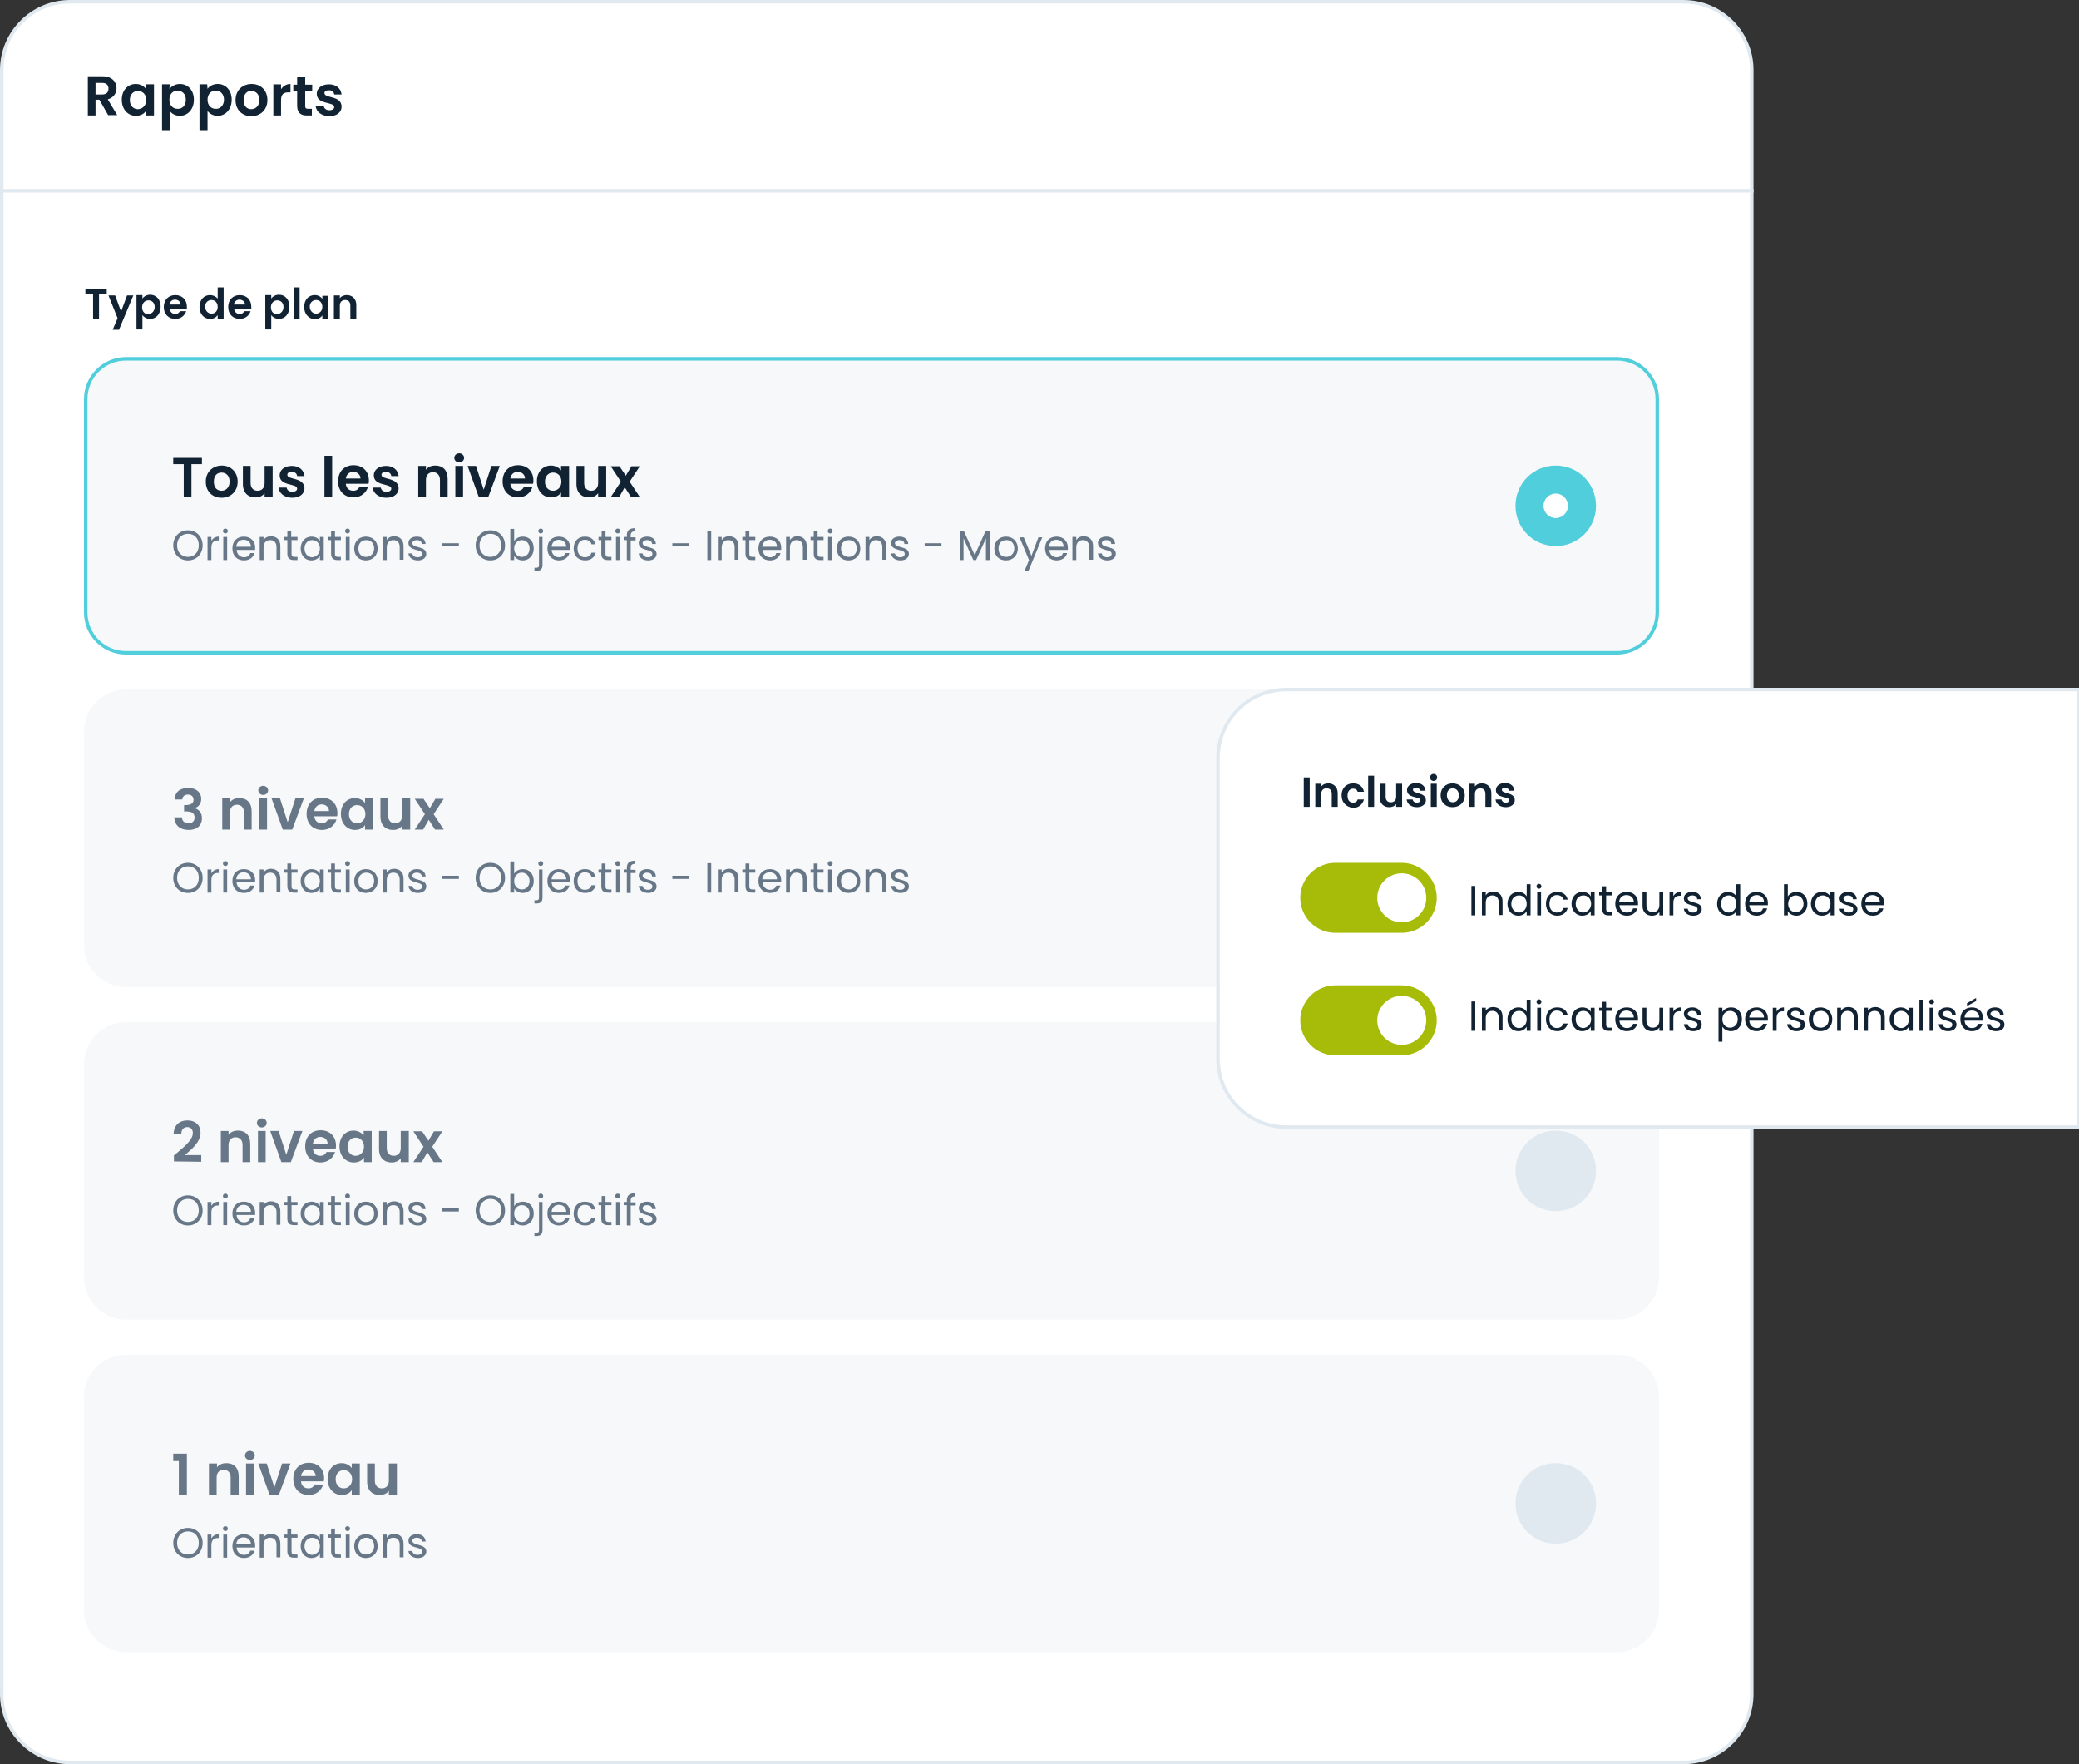
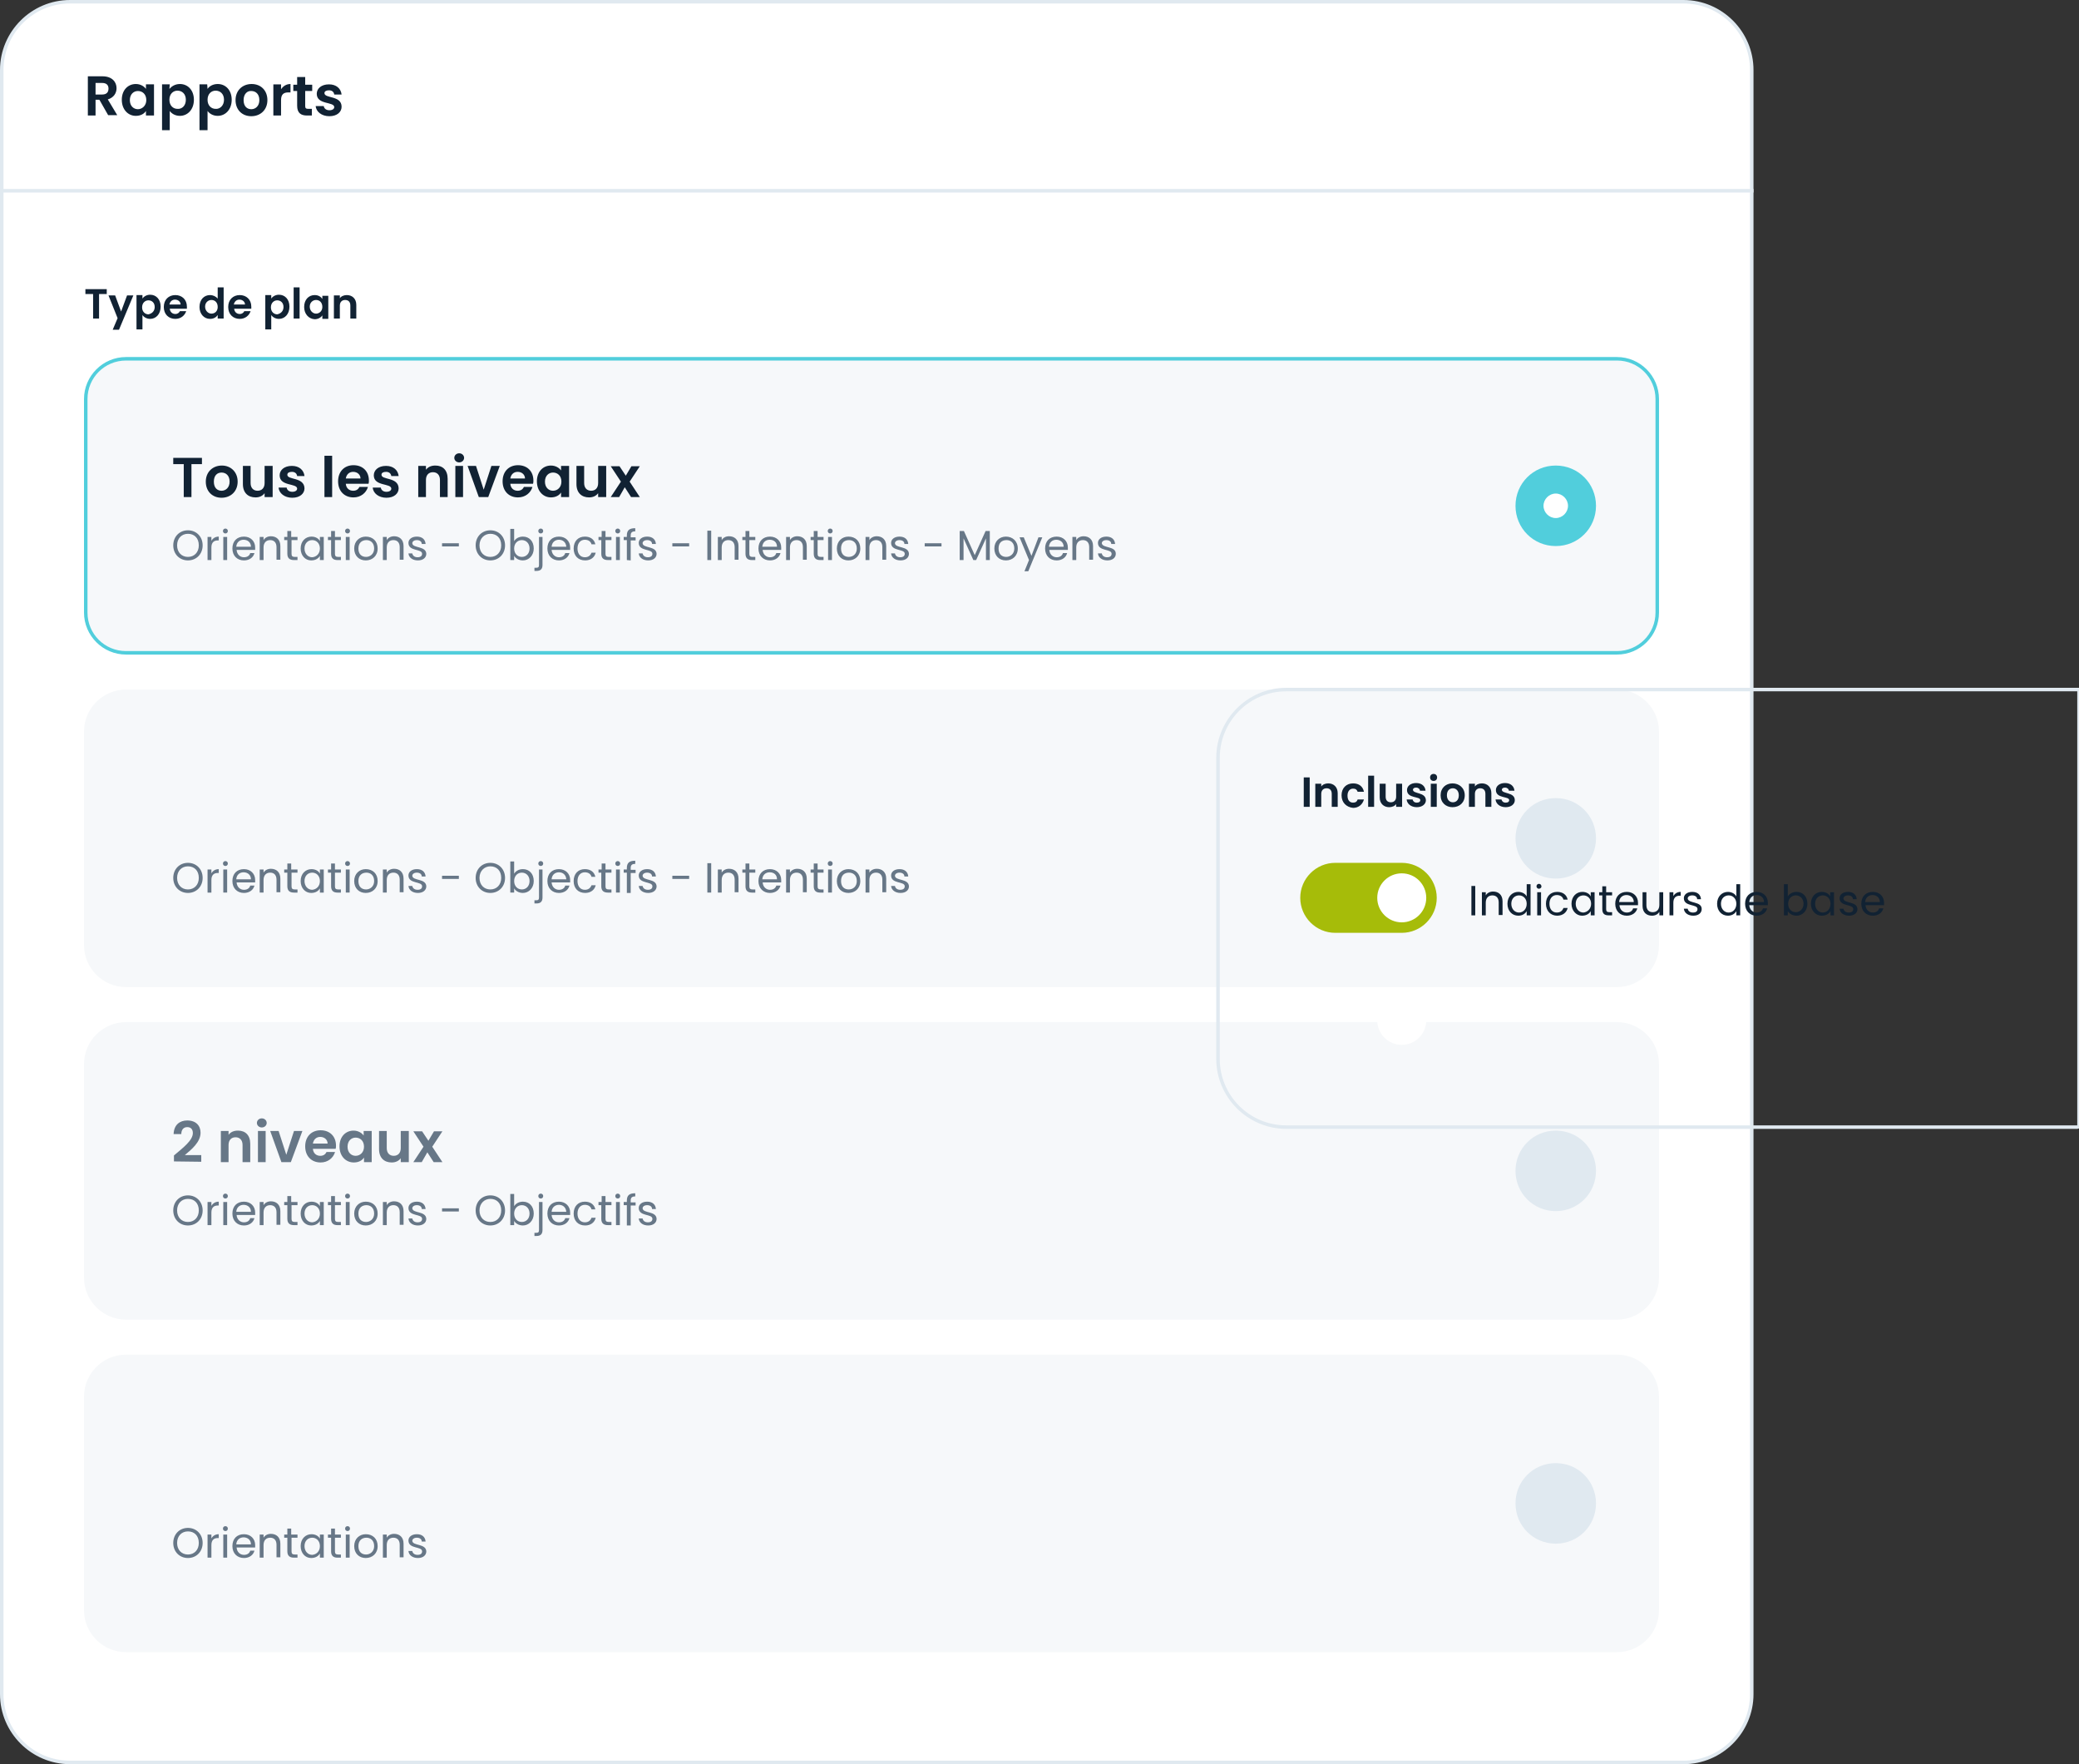
<svg xmlns="http://www.w3.org/2000/svg" version="1.1" id="Layer_1" x="0px" y="0px" viewBox="0 0 594 504" style="enable-background:new 0 0 594 504;" xml:space="preserve">
  <rect x="0" y="0" width="594" height="504" fill="#333333" stroke="none" />
  <style type="text/css">
	.st0{fill:#FFFFFF;}
	.st1{fill:#E0E9F0;}
	.st2{fill:#112233;}
	.st3{fill:#F6F8FA;}
	.st4{fill:#51CEDC;}
	.st5{fill:#677787;}
	.st6{fill:#A6BC09;}
</style>
  <g>
    <path class="st0" d="M20,0.5h461c10.8,0,19.5,8.7,19.5,19.5v464c0,10.8-8.7,19.5-19.5,19.5H20c-10.8,0-19.5-8.7-19.5-19.5V20   C0.5,9.2,9.2,0.5,20,0.5z" />
    <path class="st1" d="M481,504H20c-11,0-20-9-20-20V20C0,9,9,0,20,0h461c11,0,20,9,20,20v464C501,495,492,504,481,504z M20,1   C9.5,1,1,9.5,1,20v464c0,10.5,8.5,19,19,19h461c10.5,0,19-8.5,19-19V20c0-10.5-8.5-19-19-19H20z" />
  </g>
  <rect y="54" class="st1" width="501" height="1" />
  <path class="st2" d="M31,25.3c0-1-0.6-1.6-1.8-1.6h-1.9V27h1.9C30.5,27,31,26.3,31,25.3z M25.1,21.8h4.2c2.7,0,4,1.6,4,3.4  c0,1.4-0.8,2.7-2.5,3.2l2.7,4.5h-2.6l-2.5-4.4h-1.1V33h-2.2C25.1,33,25.1,21.8,25.1,21.8z M34.8,28.5c0-2.8,1.8-4.5,4-4.5  c1.4,0,2.4,0.7,2.9,1.4v-1.3H44V33h-2.3v-1.3c-0.5,0.8-1.5,1.4-2.9,1.4C36.6,33.1,34.8,31.3,34.8,28.5z M41.8,28.6  c0-1.7-1.1-2.6-2.4-2.6c-1.2,0-2.3,0.9-2.3,2.6s1.1,2.6,2.3,2.6C40.6,31.2,41.8,30.2,41.8,28.6z M48.4,25.4c0.6-0.7,1.6-1.4,3-1.4  c2.3,0,4,1.8,4,4.5c0,2.8-1.8,4.6-4,4.6c-1.4,0-2.4-0.7-2.9-1.4v5.5h-2.2V24.1h2.2L48.4,25.4L48.4,25.4z M53.1,28.5  c0-1.7-1.1-2.6-2.4-2.6c-1.2,0-2.3,0.9-2.3,2.6s1.1,2.6,2.3,2.6C52,31.2,53.1,30.2,53.1,28.5z M59.3,25.4c0.5-0.8,1.6-1.4,2.9-1.4  c2.3,0,4,1.8,4,4.5c0,2.8-1.8,4.6-4,4.6c-1.4,0-2.4-0.7-2.9-1.4v5.5H57V24.1h2.2L59.3,25.4L59.3,25.4z M64,28.5  c0-1.7-1.1-2.6-2.4-2.6c-1.2,0-2.3,0.9-2.3,2.6s1.1,2.6,2.3,2.6C62.8,31.2,64,30.2,64,28.5z M76.4,28.6c0,2.8-2,4.6-4.6,4.6  s-4.5-1.8-4.5-4.6s2-4.6,4.6-4.6S76.4,25.8,76.4,28.6z M69.6,28.6c0,1.8,1,2.6,2.2,2.6s2.3-0.9,2.3-2.6c0-1.8-1.1-2.6-2.3-2.6  C70.7,25.9,69.6,26.8,69.6,28.6z M80.3,28.6V33h-2.2v-8.9h2.2v1.4c0.6-0.9,1.5-1.5,2.7-1.5v2.4h-0.6C81.1,26.4,80.3,26.9,80.3,28.6z   M84.9,30.2V26h-1.1v-1.8h1.1V22h2.3v2.2h2V26h-2v4.3c0,0.6,0.2,0.8,0.9,0.8h1V33h-1.4C86,33,84.9,32.3,84.9,30.2z M97.6,30.5  c0,1.5-1.3,2.7-3.5,2.7s-3.8-1.3-3.9-2.9h2.3c0.1,0.7,0.7,1.2,1.6,1.2s1.4-0.4,1.4-0.9c0-1.6-5-0.6-5-3.8c0-1.5,1.3-2.7,3.5-2.7  c2.1,0,3.4,1.2,3.6,2.9h-2.1c-0.1-0.7-0.6-1.2-1.5-1.2c-0.8,0-1.3,0.3-1.3,0.8C92.7,28.2,97.6,27.2,97.6,30.5z" />
  <g>
    <path class="st3" d="M36,102.5h426c6.4,0,11.5,5.1,11.5,11.5v61c0,6.4-5.1,11.5-11.5,11.5H36c-6.4,0-11.5-5.1-11.5-11.5v-61   C24.5,107.6,29.6,102.5,36,102.5z" />
    <path class="st4" d="M462,187H36c-6.6,0-12-5.4-12-12v-61c0-6.6,5.4-12,12-12h426c6.6,0,12,5.4,12,12v61   C474,181.6,468.6,187,462,187z M36,103c-6.1,0-11,4.9-11,11v61c0,6.1,4.9,11,11,11h426c6.1,0,11-4.9,11-11v-61c0-6.1-4.9-11-11-11   H36z" />
  </g>
  <g>
    <path class="st3" d="M36,197.5h426c6.4,0,11.5,5.1,11.5,11.5v61c0,6.4-5.1,11.5-11.5,11.5H36c-6.4,0-11.5-5.1-11.5-11.5v-61   C24.5,202.6,29.6,197.5,36,197.5z" />
    <path class="st3" d="M462,282H36c-6.6,0-12-5.4-12-12v-61c0-6.6,5.4-12,12-12h426c6.6,0,12,5.4,12,12v61   C474,276.6,468.6,282,462,282z M36,198c-6.1,0-11,4.9-11,11v61c0,6.1,4.9,11,11,11h426c6.1,0,11-4.9,11-11v-61c0-6.1-4.9-11-11-11   H36z" />
  </g>
  <g>
    <path class="st3" d="M36,292.5h426c6.4,0,11.5,5.1,11.5,11.5v61c0,6.4-5.1,11.5-11.5,11.5H36c-6.4,0-11.5-5.1-11.5-11.5v-61   C24.5,297.6,29.6,292.5,36,292.5z" />
    <path class="st3" d="M462,377H36c-6.6,0-12-5.4-12-12v-61c0-6.6,5.4-12,12-12h426c6.6,0,12,5.4,12,12v61   C474,371.6,468.6,377,462,377z M36,293c-6.1,0-11,4.9-11,11v61c0,6.1,4.9,11,11,11h426c6.1,0,11-4.9,11-11v-61c0-6.1-4.9-11-11-11   H36z" />
  </g>
  <g>
    <path class="st3" d="M36,387.5h426c6.4,0,11.5,5.1,11.5,11.5v61c0,6.4-5.1,11.5-11.5,11.5H36c-6.4,0-11.5-5.1-11.5-11.5v-61   C24.5,392.6,29.6,387.5,36,387.5z" />
    <path class="st3" d="M462,472H36c-6.6,0-12-5.4-12-12v-61c0-6.6,5.4-12,12-12h426c6.6,0,12,5.4,12,12v61   C474,466.6,468.6,472,462,472z M36,388c-6.1,0-11,4.9-11,11v61c0,6.1,4.9,11,11,11h426c6.1,0,11-4.9,11-11v-61c0-6.1-4.9-11-11-11   H36z" />
  </g>
  <path class="st2" d="M24.4,84v-1.4h6.1V84h-2.2v7h-1.7v-7H24.4z M34.6,89l1.7-4.6h1.8L34,94.2h-1.8l1.4-3.3L31,84.4h1.9L34.6,89z   M40.7,85.3c0.4-0.6,1.2-1.1,2.2-1.1c1.7,0,3,1.3,3,3.4s-1.3,3.5-3,3.5c-1,0-1.8-0.5-2.2-1.1v4.1H39v-9.8h1.7V85.3z M44.2,87.7  c0-1.3-0.9-1.9-1.8-1.9c-0.9,0-1.8,0.7-1.8,2s0.9,2,1.8,2C43.4,89.6,44.2,88.9,44.2,87.7z M50,85.6c-0.8,0-1.4,0.5-1.6,1.4h3.2  C51.6,86.2,50.9,85.6,50,85.6z M53.2,88.9c-0.4,1.2-1.5,2.2-3.1,2.2c-1.9,0-3.3-1.3-3.3-3.4s1.4-3.4,3.3-3.4c1.9,0,3.3,1.3,3.3,3.3  c0,0.2,0,0.4,0,0.6h-4.9c0.1,1,0.8,1.5,1.6,1.5c0.7,0,1.1-0.4,1.3-0.8C51.4,88.9,53.2,88.9,53.2,88.9z M57,87.7c0-2.1,1.3-3.4,3-3.4  c0.9,0,1.7,0.4,2.2,1v-3.2h1.7V91h-1.7v-1c-0.4,0.6-1.1,1.1-2.2,1.1C58.3,91.1,57,89.7,57,87.7z M62.2,87.7c0-1.3-0.8-2-1.8-2  c-0.9,0-1.8,0.7-1.8,1.9s0.9,2,1.8,2C61.4,89.6,62.2,88.9,62.2,87.7z M68.4,85.6c-0.8,0-1.4,0.5-1.6,1.4H70  C70,86.2,69.3,85.6,68.4,85.6z M71.6,88.9c-0.4,1.2-1.5,2.2-3.1,2.2c-1.9,0-3.3-1.3-3.3-3.4s1.4-3.4,3.3-3.4s3.3,1.3,3.3,3.3  c0,0.2,0,0.4,0,0.6h-4.9c0.1,1,0.8,1.5,1.6,1.5c0.7,0,1.1-0.4,1.3-0.8C69.8,88.9,71.6,88.9,71.6,88.9z M77.5,85.3  c0.4-0.6,1.2-1.1,2.2-1.1c1.7,0,3,1.3,3,3.4s-1.3,3.5-3,3.5c-1,0-1.8-0.5-2.2-1.1v4.1h-1.7v-9.8h1.7V85.3z M81,87.7  c0-1.3-0.9-1.9-1.8-1.9s-1.8,0.7-1.8,2s0.9,2,1.8,2C80.2,89.6,81,88.9,81,87.7z M83.9,91v-8.9h1.7V91H83.9z M86.9,87.7  c0-2.1,1.3-3.4,3-3.4c1.1,0,1.8,0.5,2.2,1.1v-0.9h1.7v6.6h-1.7v-1c-0.4,0.6-1.2,1.1-2.2,1.1C88.2,91.1,86.9,89.7,86.9,87.7z   M92.1,87.7c0-1.3-0.8-2-1.8-2c-0.9,0-1.8,0.7-1.8,1.9s0.9,2,1.8,2S92.1,88.9,92.1,87.7z M100.1,91v-3.7c0-1.1-0.6-1.6-1.5-1.6  s-1.5,0.6-1.5,1.6V91h-1.7v-6.6h1.7v0.8c0.4-0.6,1.2-0.9,2-0.9c1.5,0,2.7,1,2.7,2.8V91C101.8,91,100.1,91,100.1,91z" />
  <path class="st5" d="M57.9,155.8c0,2.5-1.8,4.3-4.2,4.3s-4.2-1.8-4.2-4.3s1.8-4.3,4.2-4.3C56.1,151.5,57.9,153.3,57.9,155.8z   M50.6,155.8c0,2,1.3,3.3,3.1,3.3s3.1-1.3,3.1-3.3c0-2.1-1.3-3.3-3.1-3.3S50.6,153.8,50.6,155.8z M60.4,156.4v3.6h-1.1v-6.6h1.1v1.1  c0.4-0.7,1.1-1.2,2.1-1.2v1.1h-0.3C61.2,154.4,60.4,154.9,60.4,156.4z M63.8,160v-6.6h1.1v6.6H63.8z M64.4,152.4  c-0.4,0-0.7-0.3-0.7-0.7s0.3-0.7,0.7-0.7s0.7,0.3,0.7,0.7S64.8,152.4,64.4,152.4z M69.6,154.2c-1.1,0-2,0.7-2.1,2h4.2  C71.7,154.9,70.7,154.2,69.6,154.2z M72.7,158c-0.3,1.2-1.4,2.1-3,2.1c-1.9,0-3.3-1.3-3.3-3.4c0-2.1,1.3-3.4,3.3-3.4  c1.9,0,3.2,1.3,3.2,3.1c0,0.2,0,0.4,0,0.7h-5.3c0.1,1.3,1,2.1,2.1,2.1c1,0,1.6-0.5,1.8-1.2L72.7,158L72.7,158z M79,160v-3.7  c0-1.3-0.7-2-1.8-2c-1.1,0-1.9,0.7-1.9,2.1v3.6h-1.1v-6.6h1.1v0.9c0.4-0.7,1.2-1.1,2.1-1.1c1.5,0,2.7,0.9,2.7,2.8v3.9H79V160z   M82.1,158.2v-3.9h-0.9v-0.9h0.9v-1.7h1.1v1.7H85v0.9h-1.7v3.9c0,0.6,0.2,0.9,0.9,0.9H85v0.9h-1C82.8,160,82.1,159.5,82.1,158.2z   M85.9,156.7c0-2.1,1.4-3.4,3.1-3.4c1.2,0,2.1,0.6,2.4,1.3v-1.2h1.1v6.6h-1.1v-1.2c-0.4,0.7-1.2,1.3-2.5,1.3  C87.2,160.1,85.9,158.7,85.9,156.7z M91.4,156.7c0-1.5-1-2.4-2.2-2.4s-2.2,0.9-2.2,2.4s1,2.5,2.2,2.5  C90.4,159.1,91.4,158.2,91.4,156.7z M94.6,158.2v-3.9h-0.9v-0.9h0.9v-1.7h1.1v1.7h1.7v0.9h-1.7v3.9c0,0.6,0.2,0.9,0.9,0.9h0.8v0.9  h-1C95.3,160,94.6,159.5,94.6,158.2z M98.8,160v-6.6h1.1v6.6H98.8z M99.3,152.4c-0.4,0-0.7-0.3-0.7-0.7s0.3-0.7,0.7-0.7  c0.4,0,0.7,0.3,0.7,0.7S99.7,152.4,99.3,152.4z M107.9,156.7c0,2.1-1.5,3.4-3.4,3.4s-3.3-1.3-3.3-3.4c0-2.1,1.5-3.4,3.3-3.4  C106.5,153.3,107.9,154.6,107.9,156.7z M102.4,156.7c0,1.7,1,2.4,2.2,2.4c1.1,0,2.3-0.8,2.3-2.4c0-1.7-1.1-2.4-2.2-2.4  C103.5,154.3,102.4,155,102.4,156.7z M114.2,160v-3.7c0-1.3-0.7-2-1.8-2c-1.1,0-1.9,0.7-1.9,2.1v3.6h-1.1v-6.6h1.1v0.9  c0.4-0.7,1.2-1.1,2.1-1.1c1.5,0,2.7,0.9,2.7,2.8v3.9h-1.1V160z M121.8,158.2c0,1.1-0.9,1.9-2.4,1.9s-2.6-0.8-2.7-2h1.1  c0.1,0.6,0.6,1.1,1.5,1.1s1.3-0.4,1.3-1c0-1.5-3.9-0.6-3.9-3.1c0-1,0.9-1.8,2.4-1.8s2.4,0.8,2.5,2.1h-1.1c0-0.7-0.6-1.1-1.4-1.1  s-1.3,0.4-1.3,0.9C117.9,156.7,121.7,155.9,121.8,158.2z M126.3,156.1v-0.9h4.8v0.9H126.3z M144.3,155.8c0,2.5-1.8,4.3-4.2,4.3  s-4.2-1.8-4.2-4.3s1.8-4.3,4.2-4.3S144.3,153.3,144.3,155.8z M137,155.8c0,2,1.3,3.3,3.1,3.3s3.1-1.3,3.1-3.3c0-2.1-1.3-3.3-3.1-3.3  C138.4,152.5,137,153.8,137,155.8z M146.9,154.6c0.4-0.7,1.3-1.3,2.5-1.3c1.8,0,3.1,1.3,3.1,3.4c0,2-1.4,3.4-3.1,3.4  c-1.2,0-2.1-0.6-2.5-1.3v1.2h-1.1v-8.9h1.1V154.6z M151.3,156.7c0-1.5-1-2.4-2.2-2.4s-2.2,0.9-2.2,2.4s1,2.4,2.2,2.4  C150.3,159.1,151.3,158.2,151.3,156.7z M154.5,152.4c-0.4,0-0.7-0.3-0.7-0.7s0.3-0.7,0.7-0.7s0.7,0.3,0.7,0.7  S154.9,152.4,154.5,152.4z M153.9,153.4h1.1v8c0,1.2-0.6,1.7-1.7,1.7h-0.6v-0.9h0.5c0.6,0,0.8-0.2,0.8-0.8v-8H153.9z M159.7,154.2  c-1.1,0-2,0.7-2.1,2h4.2C161.7,154.9,160.8,154.2,159.7,154.2z M162.7,158c-0.3,1.2-1.4,2.1-3,2.1c-1.9,0-3.3-1.3-3.3-3.4  c0-2.1,1.3-3.4,3.3-3.4c1.9,0,3.2,1.3,3.2,3.1c0,0.2,0,0.4,0,0.7h-5.3c0.1,1.3,1,2.1,2.1,2.1c1,0,1.6-0.5,1.8-1.2L162.7,158  L162.7,158z M163.9,156.7c0-2.1,1.3-3.4,3.2-3.4c1.6,0,2.7,0.8,3,2.2H169c-0.2-0.8-0.9-1.3-1.9-1.3c-1.2,0-2.1,0.9-2.1,2.5  s0.9,2.5,2.1,2.5c1,0,1.6-0.5,1.9-1.3h1.2c-0.3,1.3-1.4,2.2-3,2.2C165.2,160.1,163.9,158.8,163.9,156.7z M171.8,158.2v-3.9H171v-0.9  h0.9v-1.7h1.1v1.7h1.7v0.9H173v3.9c0,0.6,0.2,0.9,0.9,0.9h0.8v0.9h-1C172.5,160,171.8,159.5,171.8,158.2z M176,160v-6.6h1.1v6.6H176  z M176.5,152.4c-0.4,0-0.7-0.3-0.7-0.7s0.3-0.7,0.7-0.7s0.7,0.3,0.7,0.7S176.9,152.4,176.5,152.4z M179.1,160v-5.7h-0.9v-0.9h0.9  V153c0-1.5,0.7-2.1,2.4-2.1v0.9c-1,0-1.3,0.4-1.3,1.2v0.5h1.4v0.9h-1.4v5.7L179.1,160L179.1,160z M187.6,158.2  c0,1.1-0.9,1.9-2.4,1.9s-2.6-0.8-2.7-2h1.1c0.1,0.6,0.6,1.1,1.5,1.1s1.3-0.4,1.3-1c0-1.5-3.9-0.6-3.9-3.1c0-1,0.9-1.8,2.4-1.8  s2.4,0.8,2.5,2.1h-1.1c0-0.7-0.6-1.1-1.4-1.1c-0.8,0-1.3,0.4-1.3,0.9C183.7,156.7,187.5,155.9,187.6,158.2z M192.1,156.1v-0.9h4.8  v0.9H192.1z M202.1,160v-8.4h1.1v8.4H202.1z M209.9,160v-3.7c0-1.3-0.7-2-1.8-2s-1.9,0.7-1.9,2.1v3.6h-1.1v-6.6h1.1v0.9  c0.4-0.7,1.2-1.1,2.1-1.1c1.5,0,2.7,0.9,2.7,2.8v3.9h-1.1V160z M213,158.2v-3.9h-0.9v-0.9h0.9v-1.7h1.1v1.7h1.7v0.9h-1.7v3.9  c0,0.6,0.2,0.9,0.9,0.9h0.8v0.9h-1C213.7,160,213,159.5,213,158.2z M219.9,154.2c-1.1,0-2,0.7-2.1,2h4.2  C222,154.9,221.1,154.2,219.9,154.2z M223,158c-0.3,1.2-1.4,2.1-3,2.1c-1.9,0-3.3-1.3-3.3-3.4c0-2.1,1.3-3.4,3.3-3.4  c1.9,0,3.2,1.3,3.2,3.1c0,0.2,0,0.4,0,0.7h-5.3c0.1,1.3,1,2.1,2.1,2.1c1,0,1.6-0.5,1.8-1.2L223,158L223,158z M229.4,160v-3.7  c0-1.3-0.7-2-1.8-2s-1.9,0.7-1.9,2.1v3.6h-1.1v-6.6h1.1v0.9c0.4-0.7,1.2-1.1,2.1-1.1c1.5,0,2.7,0.9,2.7,2.8v3.9h-1.1V160z   M232.5,158.2v-3.9h-0.9v-0.9h0.9v-1.7h1.1v1.7h1.7v0.9h-1.7v3.9c0,0.6,0.2,0.9,0.9,0.9h0.8v0.9h-1  C233.2,160,232.5,159.5,232.5,158.2z M236.6,160v-6.6h1.1v6.6H236.6z M237.2,152.4c-0.4,0-0.7-0.3-0.7-0.7s0.3-0.7,0.7-0.7  s0.7,0.3,0.7,0.7S237.6,152.4,237.2,152.4z M245.8,156.7c0,2.1-1.5,3.4-3.4,3.4s-3.3-1.3-3.3-3.4c0-2.1,1.5-3.4,3.3-3.4  C244.4,153.3,245.8,154.6,245.8,156.7z M240.3,156.7c0,1.7,1,2.4,2.2,2.4s2.3-0.8,2.3-2.4c0-1.7-1.1-2.4-2.2-2.4  C241.3,154.3,240.3,155,240.3,156.7z M252.1,160v-3.7c0-1.3-0.7-2-1.8-2s-1.9,0.7-1.9,2.1v3.6h-1.1v-6.6h1.1v0.9  c0.4-0.7,1.2-1.1,2.1-1.1c1.5,0,2.7,0.9,2.7,2.8v3.9h-1.1V160z M259.7,158.2c0,1.1-0.9,1.9-2.4,1.9s-2.6-0.8-2.7-2h1.1  c0.1,0.6,0.6,1.1,1.5,1.1s1.3-0.4,1.3-1c0-1.5-3.9-0.6-3.9-3.1c0-1,0.9-1.8,2.4-1.8s2.4,0.8,2.5,2.1h-1.1c0-0.7-0.6-1.1-1.4-1.1  s-1.3,0.4-1.3,0.9C255.8,156.7,259.6,155.9,259.7,158.2z M264.2,156.1v-0.9h4.8v0.9H264.2z M274.2,160v-8.3h1.2l3.1,6.9l3.1-6.9h1.2  v8.3h-1.1v-6.2l-2.8,6.2h-0.8l-2.8-6.2v6.2H274.2z M290.8,156.7c0,2.1-1.5,3.4-3.4,3.4s-3.3-1.3-3.3-3.4c0-2.1,1.5-3.4,3.3-3.4  C289.3,153.3,290.8,154.6,290.8,156.7z M285.3,156.7c0,1.7,1,2.4,2.2,2.4c1.1,0,2.3-0.8,2.3-2.4c0-1.7-1.1-2.4-2.2-2.4  C286.3,154.3,285.3,155,285.3,156.7z M294.7,158.8l2-5.3h1.1l-4,9.7h-1.1l1.3-3.2l-2.7-6.5h1.2L294.7,158.8z M301.8,154.2  c-1.1,0-2,0.7-2.1,2h4.2C303.9,154.9,302.9,154.2,301.8,154.2z M304.9,158c-0.3,1.2-1.4,2.1-3,2.1c-1.9,0-3.3-1.3-3.3-3.4  c0-2.1,1.3-3.4,3.3-3.4c1.9,0,3.2,1.3,3.2,3.1c0,0.2,0,0.4,0,0.7h-5.3c0.1,1.3,1,2.1,2.1,2.1c1,0,1.6-0.5,1.8-1.2L304.9,158  L304.9,158z M311.2,160v-3.7c0-1.3-0.7-2-1.8-2c-1.1,0-1.9,0.7-1.9,2.1v3.6h-1.1v-6.6h1.1v0.9c0.4-0.7,1.2-1.1,2.1-1.1  c1.5,0,2.7,0.9,2.7,2.8v3.9h-1.1V160z M318.8,158.2c0,1.1-0.9,1.9-2.4,1.9s-2.6-0.8-2.7-2h1.1c0.1,0.6,0.6,1.1,1.5,1.1  s1.3-0.4,1.3-1c0-1.5-3.9-0.6-3.9-3.1c0-1,0.9-1.8,2.4-1.8s2.4,0.8,2.5,2.1h-1.1c0-0.7-0.6-1.1-1.4-1.1s-1.3,0.4-1.3,0.9  C315,156.7,318.8,155.9,318.8,158.2z" />
  <path class="st5" d="M57.9,250.8c0,2.5-1.8,4.3-4.2,4.3s-4.2-1.8-4.2-4.3s1.8-4.3,4.2-4.3C56.1,246.5,57.9,248.3,57.9,250.8z   M50.6,250.8c0,2,1.3,3.3,3.1,3.3s3.1-1.3,3.1-3.3c0-2.1-1.3-3.3-3.1-3.3S50.6,248.8,50.6,250.8z M60.4,251.4v3.6h-1.1v-6.6h1.1v1.1  c0.4-0.7,1.1-1.2,2.1-1.2v1.1h-0.3C61.2,249.4,60.4,249.9,60.4,251.4z M63.8,255v-6.6h1.1v6.6H63.8z M64.4,247.4  c-0.4,0-0.7-0.3-0.7-0.7s0.3-0.7,0.7-0.7s0.7,0.3,0.7,0.7S64.8,247.4,64.4,247.4z M69.6,249.2c-1.1,0-2,0.7-2.1,2h4.2  C71.7,249.9,70.7,249.2,69.6,249.2z M72.7,253c-0.3,1.2-1.4,2.1-3,2.1c-1.9,0-3.3-1.3-3.3-3.4s1.3-3.4,3.3-3.4  c1.9,0,3.2,1.3,3.2,3.1c0,0.2,0,0.4,0,0.7h-5.3c0.1,1.3,1,2.1,2.1,2.1c1,0,1.6-0.5,1.8-1.2L72.7,253L72.7,253z M79,255v-3.7  c0-1.3-0.7-2-1.8-2c-1.1,0-1.9,0.7-1.9,2.1v3.6h-1.1v-6.6h1.1v0.9c0.4-0.7,1.2-1.1,2.1-1.1c1.5,0,2.7,0.9,2.7,2.8v3.9H79V255z   M82.1,253.2v-3.9h-0.9v-0.9h0.9v-1.7h1.1v1.7H85v0.9h-1.7v3.9c0,0.6,0.2,0.9,0.9,0.9H85v0.9h-1C82.8,255,82.1,254.5,82.1,253.2z   M85.9,251.7c0-2.1,1.4-3.4,3.1-3.4c1.2,0,2.1,0.6,2.4,1.3v-1.2h1.1v6.6h-1.1v-1.2c-0.4,0.7-1.2,1.3-2.5,1.3  C87.2,255.1,85.9,253.7,85.9,251.7z M91.4,251.7c0-1.5-1-2.4-2.2-2.4s-2.2,0.9-2.2,2.4s1,2.5,2.2,2.5  C90.4,254.1,91.4,253.2,91.4,251.7z M94.6,253.2v-3.9h-0.9v-0.9h0.9v-1.7h1.1v1.7h1.7v0.9h-1.7v3.9c0,0.6,0.2,0.9,0.9,0.9h0.8v0.9  h-1C95.3,255,94.6,254.5,94.6,253.2z M98.8,255v-6.6h1.1v6.6H98.8z M99.3,247.4c-0.4,0-0.7-0.3-0.7-0.7s0.3-0.7,0.7-0.7  c0.4,0,0.7,0.3,0.7,0.7S99.7,247.4,99.3,247.4z M107.9,251.7c0,2.1-1.5,3.4-3.4,3.4s-3.3-1.3-3.3-3.4s1.5-3.4,3.3-3.4  C106.5,248.3,107.9,249.6,107.9,251.7z M102.4,251.7c0,1.7,1,2.4,2.2,2.4c1.1,0,2.3-0.8,2.3-2.4c0-1.7-1.1-2.4-2.2-2.4  C103.5,249.3,102.4,250,102.4,251.7z M114.2,255v-3.7c0-1.3-0.7-2-1.8-2c-1.1,0-1.9,0.7-1.9,2.1v3.6h-1.1v-6.6h1.1v0.9  c0.4-0.7,1.2-1.1,2.1-1.1c1.5,0,2.7,0.9,2.7,2.8v3.9h-1.1V255z M121.8,253.2c0,1.1-0.9,1.9-2.4,1.9s-2.6-0.8-2.7-2h1.1  c0.1,0.6,0.6,1.1,1.5,1.1s1.3-0.4,1.3-1c0-1.5-3.9-0.6-3.9-3.1c0-1,0.9-1.8,2.4-1.8s2.4,0.8,2.5,2.1h-1.1c0-0.7-0.6-1.1-1.4-1.1  s-1.3,0.4-1.3,0.9C117.9,251.7,121.7,250.9,121.8,253.2z M126.3,251.1v-0.9h4.8v0.9H126.3z M144.3,250.8c0,2.5-1.8,4.3-4.2,4.3  s-4.2-1.8-4.2-4.3s1.8-4.3,4.2-4.3S144.3,248.3,144.3,250.8z M137,250.8c0,2,1.3,3.3,3.1,3.3s3.1-1.3,3.1-3.3c0-2.1-1.3-3.3-3.1-3.3  C138.4,247.5,137,248.8,137,250.8z M146.9,249.6c0.4-0.7,1.3-1.3,2.5-1.3c1.8,0,3.1,1.3,3.1,3.4c0,2-1.4,3.4-3.1,3.4  c-1.2,0-2.1-0.6-2.5-1.3v1.2h-1.1v-8.9h1.1V249.6z M151.3,251.7c0-1.5-1-2.4-2.2-2.4s-2.2,0.9-2.2,2.4s1,2.4,2.2,2.4  S151.3,253.2,151.3,251.7z M154.5,247.4c-0.4,0-0.7-0.3-0.7-0.7s0.3-0.7,0.7-0.7s0.7,0.3,0.7,0.7S154.9,247.4,154.5,247.4z   M153.9,248.4h1.1v8c0,1.2-0.6,1.7-1.7,1.7h-0.6v-0.9h0.5c0.6,0,0.8-0.2,0.8-0.8v-8H153.9z M159.7,249.2c-1.1,0-2,0.7-2.1,2h4.2  C161.7,249.9,160.8,249.2,159.7,249.2z M162.7,253c-0.3,1.2-1.4,2.1-3,2.1c-1.9,0-3.3-1.3-3.3-3.4s1.3-3.4,3.3-3.4  c1.9,0,3.2,1.3,3.2,3.1c0,0.2,0,0.4,0,0.7h-5.3c0.1,1.3,1,2.1,2.1,2.1c1,0,1.6-0.5,1.8-1.2L162.7,253L162.7,253z M163.9,251.7  c0-2.1,1.3-3.4,3.2-3.4c1.6,0,2.7,0.8,3,2.2H169c-0.2-0.8-0.9-1.3-1.9-1.3c-1.2,0-2.1,0.9-2.1,2.5s0.9,2.5,2.1,2.5  c1,0,1.6-0.5,1.9-1.3h1.2c-0.3,1.3-1.4,2.2-3,2.2C165.2,255.1,163.9,253.8,163.9,251.7z M171.8,253.2v-3.9H171v-0.9h0.9v-1.7h1.1  v1.7h1.7v0.9H173v3.9c0,0.6,0.2,0.9,0.9,0.9h0.8v0.9h-1C172.5,255,171.8,254.5,171.8,253.2z M176,255v-6.6h1.1v6.6H176z   M176.5,247.4c-0.4,0-0.7-0.3-0.7-0.7s0.3-0.7,0.7-0.7s0.7,0.3,0.7,0.7S176.9,247.4,176.5,247.4z M179.1,255v-5.7h-0.9v-0.9h0.9V248  c0-1.5,0.7-2.1,2.4-2.1v0.9c-1,0-1.3,0.4-1.3,1.2v0.5h1.4v0.9h-1.4v5.7h-1.1V255z M187.6,253.2c0,1.1-0.9,1.9-2.4,1.9  s-2.6-0.8-2.7-2h1.1c0.1,0.6,0.6,1.1,1.5,1.1s1.3-0.4,1.3-1c0-1.5-3.9-0.6-3.9-3.1c0-1,0.9-1.8,2.4-1.8s2.4,0.8,2.5,2.1h-1.1  c0-0.7-0.6-1.1-1.4-1.1c-0.8,0-1.3,0.4-1.3,0.9C183.7,251.7,187.5,250.9,187.6,253.2z M192.1,251.1v-0.9h4.8v0.9H192.1z M202.1,255  v-8.4h1.1v8.4H202.1z M209.9,255v-3.7c0-1.3-0.7-2-1.8-2s-1.9,0.7-1.9,2.1v3.6h-1.1v-6.6h1.1v0.9c0.4-0.7,1.2-1.1,2.1-1.1  c1.5,0,2.7,0.9,2.7,2.8v3.9h-1.1V255z M213,253.2v-3.9h-0.9v-0.9h0.9v-1.7h1.1v1.7h1.7v0.9h-1.7v3.9c0,0.6,0.2,0.9,0.9,0.9h0.8v0.9  h-1C213.7,255,213,254.5,213,253.2z M219.9,249.2c-1.1,0-2,0.7-2.1,2h4.2C222,249.9,221.1,249.2,219.9,249.2z M223,253  c-0.3,1.2-1.4,2.1-3,2.1c-1.9,0-3.3-1.3-3.3-3.4s1.3-3.4,3.3-3.4c1.9,0,3.2,1.3,3.2,3.1c0,0.2,0,0.4,0,0.7h-5.3  c0.1,1.3,1,2.1,2.1,2.1c1,0,1.6-0.5,1.8-1.2L223,253L223,253z M229.4,255v-3.7c0-1.3-0.7-2-1.8-2s-1.9,0.7-1.9,2.1v3.6h-1.1v-6.6  h1.1v0.9c0.4-0.7,1.2-1.1,2.1-1.1c1.5,0,2.7,0.9,2.7,2.8v3.9h-1.1V255z M232.5,253.2v-3.9h-0.9v-0.9h0.9v-1.7h1.1v1.7h1.7v0.9h-1.7  v3.9c0,0.6,0.2,0.9,0.9,0.9h0.8v0.9h-1C233.2,255,232.5,254.5,232.5,253.2z M236.6,255v-6.6h1.1v6.6H236.6z M237.2,247.4  c-0.4,0-0.7-0.3-0.7-0.7s0.3-0.7,0.7-0.7s0.7,0.3,0.7,0.7S237.6,247.4,237.2,247.4z M245.8,251.7c0,2.1-1.5,3.4-3.4,3.4  s-3.3-1.3-3.3-3.4s1.5-3.4,3.3-3.4C244.4,248.3,245.8,249.6,245.8,251.7z M240.3,251.7c0,1.7,1,2.4,2.2,2.4s2.3-0.8,2.3-2.4  c0-1.7-1.1-2.4-2.2-2.4C241.3,249.3,240.3,250,240.3,251.7z M252.1,255v-3.7c0-1.3-0.7-2-1.8-2s-1.9,0.7-1.9,2.1v3.6h-1.1v-6.6h1.1  v0.9c0.4-0.7,1.2-1.1,2.1-1.1c1.5,0,2.7,0.9,2.7,2.8v3.9h-1.1V255z M259.7,253.2c0,1.1-0.9,1.9-2.4,1.9s-2.6-0.8-2.7-2h1.1  c0.1,0.6,0.6,1.1,1.5,1.1s1.3-0.4,1.3-1c0-1.5-3.9-0.6-3.9-3.1c0-1,0.9-1.8,2.4-1.8s2.4,0.8,2.5,2.1h-1.1c0-0.7-0.6-1.1-1.4-1.1  s-1.3,0.4-1.3,0.9C255.8,251.7,259.6,250.9,259.7,253.2z" />
  <path class="st5" d="M57.9,345.8c0,2.5-1.8,4.3-4.2,4.3s-4.2-1.8-4.2-4.3s1.8-4.3,4.2-4.3C56.1,341.5,57.9,343.3,57.9,345.8z   M50.6,345.8c0,2,1.3,3.3,3.1,3.3s3.1-1.3,3.1-3.3c0-2.1-1.3-3.3-3.1-3.3S50.6,343.8,50.6,345.8z M60.4,346.4v3.6h-1.1v-6.6h1.1v1.1  c0.4-0.7,1.1-1.2,2.1-1.2v1.1h-0.3C61.2,344.4,60.4,344.9,60.4,346.4z M63.8,350v-6.6h1.1v6.6H63.8z M64.4,342.4  c-0.4,0-0.7-0.3-0.7-0.7s0.3-0.7,0.7-0.7s0.7,0.3,0.7,0.7S64.8,342.4,64.4,342.4z M69.6,344.2c-1.1,0-2,0.7-2.1,2h4.2  C71.7,344.9,70.7,344.2,69.6,344.2z M72.7,348c-0.3,1.2-1.4,2.1-3,2.1c-1.9,0-3.3-1.3-3.3-3.4s1.3-3.4,3.3-3.4  c1.9,0,3.2,1.3,3.2,3.1c0,0.2,0,0.4,0,0.7h-5.3c0.1,1.3,1,2.1,2.1,2.1c1,0,1.6-0.5,1.8-1.2L72.7,348L72.7,348z M79,350v-3.7  c0-1.3-0.7-2-1.8-2c-1.1,0-1.9,0.7-1.9,2.1v3.6h-1.1v-6.6h1.1v0.9c0.4-0.7,1.2-1.1,2.1-1.1c1.5,0,2.7,0.9,2.7,2.8v3.9H79V350z   M82.1,348.2v-3.9h-0.9v-0.9h0.9v-1.7h1.1v1.7H85v0.9h-1.7v3.9c0,0.6,0.2,0.9,0.9,0.9H85v0.9h-1C82.8,350,82.1,349.5,82.1,348.2z   M85.9,346.7c0-2.1,1.4-3.4,3.1-3.4c1.2,0,2.1,0.6,2.4,1.3v-1.2h1.1v6.6h-1.1v-1.2c-0.4,0.7-1.2,1.3-2.5,1.3  C87.2,350.1,85.9,348.7,85.9,346.7z M91.4,346.7c0-1.5-1-2.4-2.2-2.4s-2.2,0.9-2.2,2.4s1,2.5,2.2,2.5  C90.4,349.1,91.4,348.2,91.4,346.7z M94.6,348.2v-3.9h-0.9v-0.9h0.9v-1.7h1.1v1.7h1.7v0.9h-1.7v3.9c0,0.6,0.2,0.9,0.9,0.9h0.8v0.9  h-1C95.3,350,94.6,349.5,94.6,348.2z M98.8,350v-6.6h1.1v6.6H98.8z M99.3,342.4c-0.4,0-0.7-0.3-0.7-0.7s0.3-0.7,0.7-0.7  c0.4,0,0.7,0.3,0.7,0.7S99.7,342.4,99.3,342.4z M107.9,346.7c0,2.1-1.5,3.4-3.4,3.4s-3.3-1.3-3.3-3.4s1.5-3.4,3.3-3.4  C106.5,343.3,107.9,344.6,107.9,346.7z M102.4,346.7c0,1.7,1,2.4,2.2,2.4c1.1,0,2.3-0.8,2.3-2.4c0-1.7-1.1-2.4-2.2-2.4  C103.5,344.3,102.4,345,102.4,346.7z M114.2,350v-3.7c0-1.3-0.7-2-1.8-2c-1.1,0-1.9,0.7-1.9,2.1v3.6h-1.1v-6.6h1.1v0.9  c0.4-0.7,1.2-1.1,2.1-1.1c1.5,0,2.7,0.9,2.7,2.8v3.9h-1.1V350z M121.8,348.2c0,1.1-0.9,1.9-2.4,1.9s-2.6-0.8-2.7-2h1.1  c0.1,0.6,0.6,1.1,1.5,1.1s1.3-0.4,1.3-1c0-1.5-3.9-0.6-3.9-3.1c0-1,0.9-1.8,2.4-1.8s2.4,0.8,2.5,2.1h-1.1c0-0.7-0.6-1.1-1.4-1.1  s-1.3,0.4-1.3,0.9C117.9,346.7,121.7,345.9,121.8,348.2z M126.3,346.1v-0.9h4.8v0.9H126.3z M144.3,345.8c0,2.5-1.8,4.3-4.2,4.3  s-4.2-1.8-4.2-4.3s1.8-4.3,4.2-4.3S144.3,343.3,144.3,345.8z M137,345.8c0,2,1.3,3.3,3.1,3.3s3.1-1.3,3.1-3.3c0-2.1-1.3-3.3-3.1-3.3  C138.4,342.5,137,343.8,137,345.8z M146.9,344.6c0.4-0.7,1.3-1.3,2.5-1.3c1.8,0,3.1,1.3,3.1,3.4c0,2-1.4,3.4-3.1,3.4  c-1.2,0-2.1-0.6-2.5-1.3v1.2h-1.1v-8.9h1.1V344.6z M151.3,346.7c0-1.5-1-2.4-2.2-2.4s-2.2,0.9-2.2,2.4s1,2.4,2.2,2.4  S151.3,348.2,151.3,346.7z M154.5,342.4c-0.4,0-0.7-0.3-0.7-0.7s0.3-0.7,0.7-0.7s0.7,0.3,0.7,0.7S154.9,342.4,154.5,342.4z   M153.9,343.4h1.1v8c0,1.2-0.6,1.7-1.7,1.7h-0.6v-0.9h0.5c0.6,0,0.8-0.2,0.8-0.8v-8H153.9z M159.7,344.2c-1.1,0-2,0.7-2.1,2h4.2  C161.7,344.9,160.8,344.2,159.7,344.2z M162.7,348c-0.3,1.2-1.4,2.1-3,2.1c-1.9,0-3.3-1.3-3.3-3.4s1.3-3.4,3.3-3.4  c1.9,0,3.2,1.3,3.2,3.1c0,0.2,0,0.4,0,0.7h-5.3c0.1,1.3,1,2.1,2.1,2.1c1,0,1.6-0.5,1.8-1.2L162.7,348L162.7,348z M163.9,346.7  c0-2.1,1.3-3.4,3.2-3.4c1.6,0,2.7,0.8,3,2.2H169c-0.2-0.8-0.9-1.3-1.9-1.3c-1.2,0-2.1,0.9-2.1,2.5s0.9,2.5,2.1,2.5  c1,0,1.6-0.5,1.9-1.3h1.2c-0.3,1.3-1.4,2.2-3,2.2C165.2,350.1,163.9,348.8,163.9,346.7z M171.8,348.2v-3.9H171v-0.9h0.9v-1.7h1.1  v1.7h1.7v0.9H173v3.9c0,0.6,0.2,0.9,0.9,0.9h0.8v0.9h-1C172.5,350,171.8,349.5,171.8,348.2z M176,350v-6.6h1.1v6.6H176z   M176.5,342.4c-0.4,0-0.7-0.3-0.7-0.7s0.3-0.7,0.7-0.7s0.7,0.3,0.7,0.7S176.9,342.4,176.5,342.4z M179.1,350v-5.7h-0.9v-0.9h0.9V343  c0-1.5,0.7-2.1,2.4-2.1v0.9c-1,0-1.3,0.4-1.3,1.2v0.5h1.4v0.9h-1.4v5.7h-1.1V350z M187.6,348.2c0,1.1-0.9,1.9-2.4,1.9  s-2.6-0.8-2.7-2h1.1c0.1,0.6,0.6,1.1,1.5,1.1s1.3-0.4,1.3-1c0-1.5-3.9-0.6-3.9-3.1c0-1,0.9-1.8,2.4-1.8s2.4,0.8,2.5,2.1h-1.1  c0-0.7-0.6-1.1-1.4-1.1c-0.8,0-1.3,0.4-1.3,0.9C183.7,346.7,187.5,345.9,187.6,348.2z" />
  <path class="st5" d="M57.9,440.8c0,2.5-1.8,4.3-4.2,4.3s-4.2-1.8-4.2-4.3s1.8-4.3,4.2-4.3C56.1,436.5,57.9,438.3,57.9,440.8z   M50.6,440.8c0,2,1.3,3.3,3.1,3.3s3.1-1.3,3.1-3.3c0-2.1-1.3-3.3-3.1-3.3S50.6,438.8,50.6,440.8z M60.4,441.4v3.6h-1.1v-6.6h1.1v1.1  c0.4-0.7,1.1-1.2,2.1-1.2v1.1h-0.3C61.2,439.4,60.4,439.9,60.4,441.4z M63.8,445v-6.6h1.1v6.6H63.8z M64.4,437.4  c-0.4,0-0.7-0.3-0.7-0.7s0.3-0.7,0.7-0.7s0.7,0.3,0.7,0.7S64.8,437.4,64.4,437.4z M69.6,439.2c-1.1,0-2,0.7-2.1,2h4.2  C71.7,439.9,70.7,439.2,69.6,439.2z M72.7,443c-0.3,1.2-1.4,2.1-3,2.1c-1.9,0-3.3-1.3-3.3-3.4s1.3-3.4,3.3-3.4  c1.9,0,3.2,1.3,3.2,3.1c0,0.2,0,0.4,0,0.7h-5.3c0.1,1.3,1,2.1,2.1,2.1c1,0,1.6-0.5,1.8-1.2L72.7,443L72.7,443z M79,445v-3.7  c0-1.3-0.7-2-1.8-2c-1.1,0-1.9,0.7-1.9,2.1v3.6h-1.1v-6.6h1.1v0.9c0.4-0.7,1.2-1.1,2.1-1.1c1.5,0,2.7,0.9,2.7,2.8v3.9H79V445z   M82.1,443.2v-3.9h-0.9v-0.9h0.9v-1.7h1.1v1.7H85v0.9h-1.7v3.9c0,0.6,0.2,0.9,0.9,0.9H85v0.9h-1C82.8,445,82.1,444.5,82.1,443.2z   M85.9,441.7c0-2.1,1.4-3.4,3.1-3.4c1.2,0,2.1,0.6,2.4,1.3v-1.2h1.1v6.6h-1.1v-1.2c-0.4,0.7-1.2,1.3-2.5,1.3  C87.2,445.1,85.9,443.7,85.9,441.7z M91.4,441.7c0-1.5-1-2.4-2.2-2.4s-2.2,0.9-2.2,2.4s1,2.5,2.2,2.5  C90.4,444.1,91.4,443.2,91.4,441.7z M94.6,443.2v-3.9h-0.9v-0.9h0.9v-1.7h1.1v1.7h1.7v0.9h-1.7v3.9c0,0.6,0.2,0.9,0.9,0.9h0.8v0.9  h-1C95.3,445,94.6,444.5,94.6,443.2z M98.8,445v-6.6h1.1v6.6H98.8z M99.3,437.4c-0.4,0-0.7-0.3-0.7-0.7s0.3-0.7,0.7-0.7  c0.4,0,0.7,0.3,0.7,0.7S99.7,437.4,99.3,437.4z M107.9,441.7c0,2.1-1.5,3.4-3.4,3.4s-3.3-1.3-3.3-3.4s1.5-3.4,3.3-3.4  C106.5,438.3,107.9,439.6,107.9,441.7z M102.4,441.7c0,1.7,1,2.4,2.2,2.4c1.1,0,2.3-0.8,2.3-2.4c0-1.7-1.1-2.4-2.2-2.4  C103.5,439.3,102.4,440,102.4,441.7z M114.2,445v-3.7c0-1.3-0.7-2-1.8-2c-1.1,0-1.9,0.7-1.9,2.1v3.6h-1.1v-6.6h1.1v0.9  c0.4-0.7,1.2-1.1,2.1-1.1c1.5,0,2.7,0.9,2.7,2.8v3.9h-1.1V445z M121.8,443.2c0,1.1-0.9,1.9-2.4,1.9s-2.6-0.8-2.7-2h1.1  c0.1,0.6,0.6,1.1,1.5,1.1s1.3-0.4,1.3-1c0-1.5-3.9-0.6-3.9-3.1c0-1,0.9-1.8,2.4-1.8s2.4,0.8,2.5,2.1h-1.1c0-0.7-0.6-1.1-1.4-1.1  s-1.3,0.4-1.3,0.9C117.9,441.7,121.7,440.9,121.8,443.2z" />
  <path class="st4" d="M444.5,133L444.5,133c6.4,0,11.5,5.1,11.5,11.5l0,0c0,6.4-5.1,11.5-11.5,11.5l0,0c-6.4,0-11.5-5.1-11.5-11.5  l0,0C433,138.1,438.1,133,444.5,133z" />
  <path class="st0" d="M444.5,141L444.5,141c1.9,0,3.5,1.6,3.5,3.5l0,0c0,1.9-1.6,3.5-3.5,3.5l0,0c-1.9,0-3.5-1.6-3.5-3.5l0,0  C441,142.6,442.6,141,444.5,141z" />
  <path class="st1" d="M444.5,228L444.5,228c6.4,0,11.5,5.1,11.5,11.5l0,0c0,6.4-5.1,11.5-11.5,11.5l0,0c-6.4,0-11.5-5.1-11.5-11.5  l0,0C433,233.1,438.1,228,444.5,228z" />
  <path class="st1" d="M444.5,323L444.5,323c6.4,0,11.5,5.1,11.5,11.5l0,0c0,6.4-5.1,11.5-11.5,11.5l0,0c-6.4,0-11.5-5.1-11.5-11.5  l0,0C433,328.1,438.1,323,444.5,323z" />
  <path class="st1" d="M444.5,418L444.5,418c6.4,0,11.5,5.1,11.5,11.5l0,0c0,6.4-5.1,11.5-11.5,11.5l0,0c-6.4,0-11.5-5.1-11.5-11.5  l0,0C433,423.1,438.1,418,444.5,418z" />
  <path class="st2" d="M49.5,132.6v-1.8h8.2v1.8h-3v9.4h-2.2v-9.4H49.5z M67.9,137.6c0,2.8-2,4.6-4.6,4.6s-4.5-1.8-4.5-4.6  s2-4.6,4.6-4.6C65.9,133,67.9,134.8,67.9,137.6z M61.1,137.6c0,1.8,1,2.6,2.2,2.6s2.3-0.9,2.3-2.6c0-1.8-1.1-2.6-2.3-2.6  S61.1,135.8,61.1,137.6z M77.9,133.1v8.9h-2.3v-1.1c-0.6,0.8-1.5,1.2-2.6,1.2c-2.1,0-3.6-1.3-3.6-3.8v-5.2h2.2v4.9  c0,1.4,0.8,2.2,2,2.2s2-0.8,2-2.2v-4.9L77.9,133.1L77.9,133.1z M87,139.5c0,1.5-1.3,2.7-3.5,2.7s-3.8-1.3-3.9-2.9h2.3  c0.1,0.7,0.7,1.2,1.6,1.2s1.4-0.4,1.4-0.9c0-1.6-5-0.6-5-3.8c0-1.5,1.3-2.7,3.5-2.7c2.1,0,3.4,1.2,3.6,2.9h-2.1  c-0.1-0.7-0.6-1.2-1.5-1.2c-0.8,0-1.3,0.3-1.3,0.8C82,137.2,86.9,136.2,87,139.5z M92.7,142v-11.8h2.2V142H92.7z M100.9,134.8  c-1.1,0-1.9,0.7-2.1,1.9h4.2C103,135.6,102.1,134.8,100.9,134.8z M105.1,139.2c-0.5,1.6-2,2.9-4.1,2.9c-2.6,0-4.4-1.8-4.4-4.6  s1.8-4.6,4.4-4.6s4.4,1.7,4.4,4.4c0,0.3,0,0.6-0.1,0.9h-6.5c0.1,1.3,1,2,2.1,2c1,0,1.5-0.5,1.8-1.1h2.4V139.2z M113.9,139.5  c0,1.5-1.3,2.7-3.5,2.7s-3.8-1.3-3.9-2.9h2.3c0.1,0.7,0.7,1.2,1.6,1.2s1.4-0.4,1.4-0.9c0-1.6-5-0.6-5-3.8c0-1.5,1.3-2.7,3.5-2.7  c2.1,0,3.4,1.2,3.6,2.9h-2.1c-0.1-0.7-0.6-1.2-1.5-1.2c-0.8,0-1.3,0.3-1.3,0.8C108.9,137.2,113.8,136.2,113.9,139.5z M125.7,142  v-4.9c0-1.4-0.8-2.2-2-2.2s-2,0.8-2,2.2v4.9h-2.2v-8.9h2.2v1.1c0.6-0.8,1.5-1.2,2.7-1.2c2.1,0,3.5,1.3,3.5,3.8v5.2L125.7,142  L125.7,142z M130.1,142v-8.9h2.2v8.9H130.1z M131.2,132.1c-0.8,0-1.4-0.6-1.4-1.3s0.6-1.3,1.4-1.3c0.8,0,1.4,0.6,1.4,1.3  C132.6,131.5,132,132.1,131.2,132.1z M133.6,133.1h2.4l2.2,6.8l2.2-6.8h2.4l-3.3,8.9h-2.7L133.6,133.1z M147.9,134.8  c-1.1,0-1.9,0.7-2.1,1.9h4.2C150,135.6,149.1,134.8,147.9,134.8z M152.1,139.2c-0.5,1.6-2,2.9-4.1,2.9c-2.6,0-4.4-1.8-4.4-4.6  s1.8-4.6,4.4-4.6c2.6,0,4.4,1.7,4.4,4.4c0,0.3,0,0.6-0.1,0.9h-6.5c0.1,1.3,1,2,2.1,2c1,0,1.5-0.5,1.8-1.1h2.4V139.2z M153.4,137.5  c0-2.8,1.8-4.5,4-4.5c1.4,0,2.4,0.7,2.9,1.4v-1.3h2.3v8.9h-2.3v-1.3c-0.5,0.8-1.5,1.4-2.9,1.4C155.2,142.1,153.4,140.3,153.4,137.5z   M160.4,137.6c0-1.7-1.1-2.6-2.4-2.6c-1.2,0-2.3,0.9-2.3,2.6c0,1.7,1.1,2.6,2.3,2.6C159.3,140.2,160.4,139.2,160.4,137.6z   M173.2,133.1v8.9h-2.3v-1.1c-0.6,0.8-1.5,1.2-2.6,1.2c-2.1,0-3.6-1.3-3.6-3.8v-5.2h2.2v4.9c0,1.4,0.8,2.2,2,2.2s2-0.8,2-2.2v-4.9  L173.2,133.1L173.2,133.1z M180.3,142l-1.8-2.8l-1.6,2.8h-2.4l2.9-4.4l-2.9-4.4h2.5l1.8,2.7l1.6-2.7h2.4l-2.9,4.4l2.9,4.4H180.3z" />
-   <path class="st5" d="M49.9,228.4c0.1-2.2,1.6-3.3,3.9-3.3c2.4,0,3.7,1.4,3.7,3.1c0,1.5-0.9,2.4-1.8,2.6v0.1c1.2,0.4,2,1.3,2,2.9  c0,1.9-1.3,3.3-3.8,3.3c-2.3,0-4-1.2-4.1-3.6H52c0,1,0.7,1.7,1.9,1.7c1.1,0,1.7-0.7,1.7-1.6c0-1.3-0.8-1.8-2.5-1.8h-0.5V230H53  c1.3,0,2.3-0.4,2.3-1.5c0-0.9-0.6-1.5-1.6-1.5c-1.1,0-1.6,0.7-1.6,1.4L49.9,228.4L49.9,228.4z M69.7,237v-4.9c0-1.4-0.8-2.2-2-2.2  s-2,0.8-2,2.2v4.9h-2.2v-8.9h2.2v1.1c0.6-0.8,1.5-1.2,2.7-1.2c2.1,0,3.5,1.3,3.5,3.8v5.2L69.7,237L69.7,237z M74.1,237v-8.9h2.2v8.9  H74.1z M75.2,227.1c-0.8,0-1.4-0.6-1.4-1.3s0.6-1.3,1.4-1.3s1.4,0.6,1.4,1.3S76,227.1,75.2,227.1z M77.6,228.1H80l2.2,6.8l2.2-6.8  h2.4l-3.3,8.9h-2.7L77.6,228.1z M91.9,229.8c-1.1,0-1.9,0.7-2.1,1.9H94C94,230.6,93.1,229.8,91.9,229.8z M96.1,234.2  c-0.5,1.6-2,2.9-4.1,2.9c-2.6,0-4.4-1.8-4.4-4.6s1.8-4.6,4.4-4.6s4.4,1.7,4.4,4.4c0,0.3,0,0.6-0.1,0.9h-6.5c0.1,1.3,1,2,2.1,2  c1,0,1.5-0.5,1.8-1.1h2.4V234.2z M97.4,232.5c0-2.8,1.8-4.5,4-4.5c1.4,0,2.4,0.7,2.9,1.4v-1.3h2.3v8.9h-2.3v-1.3  c-0.5,0.8-1.5,1.4-2.9,1.4C99.2,237.1,97.4,235.3,97.4,232.5z M104.4,232.6c0-1.7-1.1-2.6-2.4-2.6c-1.2,0-2.3,0.9-2.3,2.6  c0,1.7,1.1,2.6,2.3,2.6C103.3,235.2,104.4,234.2,104.4,232.6z M117.2,228.1v8.9h-2.3v-1.1c-0.6,0.8-1.5,1.2-2.6,1.2  c-2.1,0-3.6-1.3-3.6-3.8v-5.2h2.2v4.9c0,1.4,0.8,2.2,2,2.2s2-0.8,2-2.2v-4.9L117.2,228.1L117.2,228.1z M124.3,237l-1.8-2.8l-1.6,2.8  h-2.4l2.9-4.4l-2.9-4.4h2.5l1.8,2.7l1.6-2.7h2.4l-2.9,4.4l2.9,4.4H124.3z" />
  <path class="st5" d="M49.7,331.8v-1.7c2.6-2.2,5.4-4.3,5.4-6.4c0-1-0.5-1.7-1.6-1.7s-1.7,0.8-1.7,2h-2.2c0.1-2.7,1.8-3.9,3.9-3.9  c2.5,0,3.8,1.5,3.8,3.5c0,2.7-2.6,4.8-4.5,6.4h4.7v1.9L49.7,331.8L49.7,331.8z M69.3,332v-4.9c0-1.4-0.8-2.2-2-2.2s-2,0.8-2,2.2v4.9  h-2.2v-8.9h2.2v1.1c0.6-0.8,1.5-1.2,2.7-1.2c2.1,0,3.5,1.3,3.5,3.8v5.2H69.3z M73.7,332v-8.9h2.2v8.9H73.7z M74.8,322.1  c-0.8,0-1.4-0.6-1.4-1.3s0.6-1.3,1.4-1.3s1.4,0.6,1.4,1.3S75.6,322.1,74.8,322.1z M77.2,323.1h2.4l2.2,6.8l2.2-6.8h2.4l-3.3,8.9  h-2.7L77.2,323.1z M91.5,324.8c-1.1,0-1.9,0.7-2.1,1.9h4.2C93.6,325.6,92.7,324.8,91.5,324.8z M95.7,329.2c-0.5,1.6-2,2.9-4.1,2.9  c-2.6,0-4.4-1.8-4.4-4.6c0-2.8,1.8-4.6,4.4-4.6s4.4,1.7,4.4,4.4c0,0.3,0,0.6-0.1,0.9h-6.5c0.1,1.3,1,2,2.1,2c1,0,1.5-0.5,1.8-1.1  h2.4V329.2z M97,327.5c0-2.8,1.8-4.5,4-4.5c1.4,0,2.4,0.7,2.9,1.4v-1.3h2.3v8.9H104v-1.3c-0.5,0.8-1.5,1.4-2.9,1.4  C98.8,332.1,97,330.3,97,327.5z M104,327.6c0-1.7-1.1-2.6-2.4-2.6c-1.2,0-2.3,0.9-2.3,2.6s1.1,2.6,2.3,2.6  C102.9,330.2,104,329.2,104,327.6z M116.8,323.1v8.9h-2.3v-1.1c-0.6,0.8-1.5,1.2-2.6,1.2c-2.1,0-3.6-1.3-3.6-3.8v-5.2h2.2v4.9  c0,1.4,0.8,2.2,2,2.2s2-0.8,2-2.2v-4.9H116.8z M123.9,332l-1.8-2.8l-1.6,2.8h-2.4l2.9-4.4l-2.9-4.4h2.5l1.8,2.7l1.6-2.7h2.4  l-2.9,4.4l2.9,4.4H123.9z" />
-   <path class="st5" d="M51.1,427v-9.6h-1.6v-2.1h3.9V427H51.1z M65.9,427v-4.9c0-1.4-0.8-2.2-2-2.2c-1.2,0-2,0.8-2,2.2v4.9h-2.2v-8.9  H62v1.1c0.6-0.8,1.5-1.2,2.7-1.2c2.1,0,3.5,1.3,3.5,3.8v5.2H65.9z M70.3,427v-8.9h2.2v8.9H70.3z M71.4,417.1c-0.8,0-1.4-0.6-1.4-1.3  s0.6-1.3,1.4-1.3s1.4,0.6,1.4,1.3S72.2,417.1,71.4,417.1z M73.8,418.1h2.4l2.2,6.8l2.2-6.8H83l-3.3,8.9H77L73.8,418.1z M88.1,419.8  c-1.1,0-1.9,0.7-2.1,1.9h4.2C90.2,420.6,89.3,419.8,88.1,419.8z M92.3,424.2c-0.5,1.6-2,2.9-4.1,2.9c-2.6,0-4.4-1.8-4.4-4.6  c0-2.8,1.8-4.6,4.4-4.6s4.4,1.7,4.4,4.4c0,0.3,0,0.6-0.1,0.9H86c0.1,1.3,1,2,2.1,2c1,0,1.5-0.5,1.8-1.1h2.4V424.2z M93.6,422.5  c0-2.8,1.8-4.5,4-4.5c1.4,0,2.4,0.7,2.9,1.4v-1.3h2.3v8.9h-2.3v-1.3c-0.5,0.8-1.5,1.4-2.9,1.4C95.4,427.1,93.6,425.3,93.6,422.5z   M100.6,422.6c0-1.7-1.1-2.6-2.4-2.6c-1.2,0-2.3,0.9-2.3,2.6s1.1,2.6,2.3,2.6C99.5,425.2,100.6,424.2,100.6,422.6z M113.4,418.1v8.9  h-2.3v-1.1c-0.6,0.8-1.5,1.2-2.6,1.2c-2.1,0-3.6-1.3-3.6-3.8v-5.2h2.2v4.9c0,1.4,0.8,2.2,2,2.2s2-0.8,2-2.2v-4.9H113.4z" />
  <g>
    <g>
-       <path class="st0" d="M593.5,197h-226c-10.8,0-19.5,8.7-19.5,19.5v86c0,10.8,8.7,19.5,19.5,19.5h226c0.2,0,0.3,0,0.5,0V197    C593.8,197,593.7,197,593.5,197z" />
      <path class="st1" d="M593.5,322.5h-226c-11,0-20-9-20-20v-86c0-11,9-20,20-20h226c0.1,0,0.2,0,0.3,0h0.7v125.9h-0.7    C593.7,322.5,593.6,322.5,593.5,322.5z M367.5,197.5c-10.5,0-19,8.5-19,19v86c0,10.5,8.5,19,19,19h226v-124H367.5z" />
    </g>
  </g>
  <path class="st2" d="M420.4,261.5v-8.4h1.1v8.4H420.4z M428.2,261.5v-3.7c0-1.3-0.7-2-1.8-2c-1.1,0-1.9,0.7-1.9,2.1v3.6h-1.1v-6.6  h1.1v0.9c0.4-0.7,1.2-1.1,2.1-1.1c1.5,0,2.7,0.9,2.7,2.8v3.9h-1.1V261.5z M430.7,258.2c0-2.1,1.4-3.4,3.1-3.4c1,0,2,0.5,2.4,1.3  v-3.5h1.1v8.9h-1.1v-1.2c-0.4,0.7-1.2,1.3-2.4,1.3C432,261.6,430.7,260.2,430.7,258.2z M436.2,258.2c0-1.5-1-2.4-2.2-2.4  s-2.2,0.9-2.2,2.4s1,2.5,2.2,2.5S436.2,259.7,436.2,258.2z M439.2,261.5v-6.6h1.1v6.6H439.2z M439.7,253.9c-0.4,0-0.7-0.3-0.7-0.7  c0-0.4,0.3-0.7,0.7-0.7c0.4,0,0.7,0.3,0.7,0.7C440.5,253.5,440.1,253.9,439.7,253.9z M441.7,258.2c0-2.1,1.3-3.4,3.2-3.4  c1.6,0,2.7,0.8,3,2.2h-1.2c-0.2-0.8-0.9-1.3-1.9-1.3c-1.2,0-2.1,0.9-2.1,2.5s0.9,2.5,2.1,2.5c1,0,1.6-0.5,1.9-1.3h1.2  c-0.3,1.3-1.4,2.2-3,2.2C443.1,261.6,441.7,260.3,441.7,258.2z M449,258.2c0-2.1,1.4-3.4,3.1-3.4c1.2,0,2.1,0.6,2.4,1.3v-1.2h1.1  v6.6h-1.1v-1.2c-0.4,0.7-1.2,1.3-2.5,1.3C450.4,261.6,449,260.2,449,258.2z M454.6,258.2c0-1.5-1-2.4-2.2-2.4s-2.2,0.9-2.2,2.4  s1,2.5,2.2,2.5C453.5,260.6,454.6,259.7,454.6,258.2z M457.8,259.7v-3.9h-0.9v-0.9h0.9v-1.7h1.1v1.7h1.7v0.9h-1.7v3.9  c0,0.6,0.2,0.9,0.9,0.9h0.8v0.9h-1C458.4,261.5,457.8,261,457.8,259.7z M464.7,255.7c-1.1,0-2,0.7-2.1,2h4.2  C466.8,256.4,465.8,255.7,464.7,255.7z M467.8,259.5c-0.3,1.2-1.4,2.1-3,2.1c-1.9,0-3.3-1.3-3.3-3.4s1.3-3.4,3.3-3.4  c1.9,0,3.2,1.3,3.2,3.1c0,0.2,0,0.4,0,0.7h-5.3c0.1,1.3,1,2.1,2.1,2.1c1,0,1.6-0.5,1.8-1.2L467.8,259.5L467.8,259.5z M475.2,254.9  v6.6h-1.1v-1c-0.4,0.7-1.2,1.1-2.1,1.1c-1.5,0-2.7-0.9-2.7-2.8v-3.9h1.1v3.7c0,1.3,0.7,2,1.8,2c1.1,0,1.9-0.7,1.9-2.1v-3.6  L475.2,254.9L475.2,254.9z M478.1,257.9v3.6H477v-6.6h1.1v1.1c0.4-0.7,1.1-1.2,2.1-1.2v1.1h-0.3  C478.9,255.9,478.1,256.4,478.1,257.9z M486.2,259.7c0,1.1-0.9,1.9-2.4,1.9s-2.6-0.8-2.7-2h1.1c0.1,0.6,0.6,1.1,1.5,1.1  s1.3-0.4,1.3-1c0-1.5-3.9-0.6-3.9-3.1c0-1,0.9-1.8,2.4-1.8s2.4,0.8,2.5,2.1h-1.1c0-0.7-0.6-1.1-1.4-1.1s-1.3,0.4-1.3,0.9  C482.4,258.2,486.2,257.4,486.2,259.7z M490.6,258.2c0-2.1,1.4-3.4,3.1-3.4c1,0,2,0.5,2.4,1.3v-3.5h1.1v8.9h-1.1v-1.2  c-0.4,0.7-1.2,1.3-2.4,1.3C491.9,261.6,490.6,260.2,490.6,258.2z M496.1,258.2c0-1.5-1-2.4-2.2-2.4s-2.2,0.9-2.2,2.4s1,2.5,2.2,2.5  S496.1,259.7,496.1,258.2z M501.9,255.7c-1.1,0-2,0.7-2.1,2h4.2C504,256.4,503,255.7,501.9,255.7z M504.9,259.5  c-0.3,1.2-1.4,2.1-3,2.1c-1.9,0-3.3-1.3-3.3-3.4s1.3-3.4,3.3-3.4c1.9,0,3.2,1.3,3.2,3.1c0,0.2,0,0.4,0,0.7h-5.3  c0.1,1.3,1,2.1,2.1,2.1c1,0,1.6-0.5,1.8-1.2L504.9,259.5L504.9,259.5z M510.8,256.1c0.4-0.7,1.3-1.3,2.5-1.3c1.8,0,3.1,1.3,3.1,3.4  c0,2-1.4,3.4-3.1,3.4c-1.2,0-2.1-0.6-2.5-1.3v1.2h-1.1v-8.9h1.1V256.1z M515.3,258.2c0-1.5-1-2.4-2.2-2.4s-2.2,0.9-2.2,2.4  s1,2.4,2.2,2.4C514.2,260.6,515.3,259.7,515.3,258.2z M517.4,258.2c0-2.1,1.4-3.4,3.1-3.4c1.2,0,2.1,0.6,2.4,1.3v-1.2h1.1v6.6h-1  v-1.2c-0.4,0.7-1.2,1.3-2.5,1.3C518.8,261.6,517.4,260.2,517.4,258.2z M523,258.2c0-1.5-1-2.4-2.2-2.4s-2.2,0.9-2.2,2.4  s1,2.5,2.2,2.5S523,259.7,523,258.2z M530.7,259.7c0,1.1-0.9,1.9-2.4,1.9s-2.6-0.8-2.7-2h1.1c0.1,0.6,0.6,1.1,1.5,1.1s1.3-0.4,1.3-1  c0-1.5-3.9-0.6-3.9-3.1c0-1,0.9-1.8,2.4-1.8s2.4,0.8,2.5,2.1h-1.1c0-0.7-0.6-1.1-1.4-1.1c-0.8,0-1.3,0.4-1.3,0.9  C526.8,258.2,530.6,257.4,530.7,259.7z M535,255.7c-1.1,0-2,0.7-2.1,2h4.2C537.1,256.4,536.1,255.7,535,255.7z M538.1,259.5  c-0.3,1.2-1.4,2.1-3,2.1c-1.9,0-3.3-1.3-3.3-3.4s1.3-3.4,3.3-3.4c1.9,0,3.2,1.3,3.2,3.1c0,0.2,0,0.4,0,0.7H533  c0.1,1.3,1,2.1,2.1,2.1c1,0,1.6-0.5,1.8-1.2L538.1,259.5L538.1,259.5z" />
-   <path class="st2" d="M420.4,294.5v-8.4h1.1v8.4H420.4z M428.2,294.5v-3.7c0-1.3-0.7-2-1.8-2c-1.1,0-1.9,0.7-1.9,2.1v3.6h-1.1v-6.6  h1.1v0.9c0.4-0.7,1.2-1.1,2.1-1.1c1.5,0,2.7,0.9,2.7,2.8v3.9h-1.1V294.5z M430.7,291.2c0-2.1,1.4-3.4,3.1-3.4c1,0,2,0.5,2.4,1.3  v-3.5h1.1v8.9h-1.1v-1.2c-0.4,0.7-1.2,1.3-2.4,1.3C432,294.6,430.7,293.2,430.7,291.2z M436.2,291.2c0-1.5-1-2.4-2.2-2.4  s-2.2,0.9-2.2,2.4s1,2.5,2.2,2.5S436.2,292.7,436.2,291.2z M439.2,294.5v-6.6h1.1v6.6H439.2z M439.7,286.9c-0.4,0-0.7-0.3-0.7-0.7  s0.3-0.7,0.7-0.7c0.4,0,0.7,0.3,0.7,0.7S440.1,286.9,439.7,286.9z M441.7,291.2c0-2.1,1.3-3.4,3.2-3.4c1.6,0,2.7,0.8,3,2.2h-1.2  c-0.2-0.8-0.9-1.3-1.9-1.3c-1.2,0-2.1,0.9-2.1,2.5s0.9,2.5,2.1,2.5c1,0,1.6-0.5,1.9-1.3h1.2c-0.3,1.3-1.4,2.2-3,2.2  C443.1,294.6,441.7,293.3,441.7,291.2z M449,291.2c0-2.1,1.4-3.4,3.1-3.4c1.2,0,2.1,0.6,2.4,1.3v-1.2h1.1v6.6h-1.1v-1.2  c-0.4,0.7-1.2,1.3-2.5,1.3C450.4,294.6,449,293.2,449,291.2z M454.6,291.2c0-1.5-1-2.4-2.2-2.4s-2.2,0.9-2.2,2.4s1,2.5,2.2,2.5  C453.5,293.6,454.6,292.7,454.6,291.2z M457.8,292.7v-3.9h-0.9v-0.9h0.9v-1.7h1.1v1.7h1.7v0.9h-1.7v3.9c0,0.6,0.2,0.9,0.9,0.9h0.8  v0.9h-1C458.4,294.5,457.8,294,457.8,292.7z M464.7,288.7c-1.1,0-2,0.7-2.1,2h4.2C466.8,289.4,465.8,288.7,464.7,288.7z   M467.8,292.5c-0.3,1.2-1.4,2.1-3,2.1c-1.9,0-3.3-1.3-3.3-3.4s1.3-3.4,3.3-3.4c1.9,0,3.2,1.3,3.2,3.1c0,0.2,0,0.4,0,0.7h-5.3  c0.1,1.3,1,2.1,2.1,2.1c1,0,1.6-0.5,1.8-1.2L467.8,292.5L467.8,292.5z M475.2,287.9v6.6h-1.1v-1c-0.4,0.7-1.2,1.1-2.1,1.1  c-1.5,0-2.7-0.9-2.7-2.8v-3.9h1.1v3.7c0,1.3,0.7,2,1.8,2c1.1,0,1.9-0.7,1.9-2.1v-3.6L475.2,287.9L475.2,287.9z M478.1,290.9v3.6H477  v-6.6h1.1v1.1c0.4-0.7,1.1-1.2,2.1-1.2v1.1h-0.3C478.9,288.9,478.1,289.4,478.1,290.9z M486.2,292.7c0,1.1-0.9,1.9-2.4,1.9  s-2.6-0.8-2.7-2h1.1c0.1,0.6,0.6,1.1,1.5,1.1s1.3-0.4,1.3-1c0-1.5-3.9-0.6-3.9-3.1c0-1,0.9-1.8,2.4-1.8s2.4,0.8,2.5,2.1h-1.1  c0-0.7-0.6-1.1-1.4-1.1s-1.3,0.4-1.3,0.9C482.4,291.2,486.2,290.4,486.2,292.7z M492.1,289.1c0.4-0.7,1.3-1.3,2.5-1.3  c1.8,0,3.1,1.3,3.1,3.4c0,2-1.4,3.4-3.1,3.4c-1.2,0-2.1-0.6-2.5-1.3v4.3H491v-9.7h1.1V289.1z M496.5,291.2c0-1.5-1-2.4-2.2-2.4  s-2.2,0.9-2.2,2.4s1,2.4,2.2,2.4S496.5,292.7,496.5,291.2z M501.9,288.7c-1.1,0-2,0.7-2.1,2h4.2C504,289.4,503,288.7,501.9,288.7z   M504.9,292.5c-0.3,1.2-1.4,2.1-3,2.1c-1.9,0-3.3-1.3-3.3-3.4s1.3-3.4,3.3-3.4c1.9,0,3.2,1.3,3.2,3.1c0,0.2,0,0.4,0,0.7h-5.3  c0.1,1.3,1,2.1,2.1,2.1c1,0,1.6-0.5,1.8-1.2L504.9,292.5L504.9,292.5z M507.6,290.9v3.6h-1.1v-6.6h1.1v1.1c0.4-0.7,1.1-1.2,2.1-1.2  v1.1h-0.3C508.4,288.9,507.6,289.4,507.6,290.9z M515.7,292.7c0,1.1-0.9,1.9-2.4,1.9s-2.6-0.8-2.7-2h1.1c0.1,0.6,0.6,1.1,1.5,1.1  c0.9,0,1.3-0.4,1.3-1c0-1.5-3.9-0.6-3.9-3.1c0-1,0.9-1.8,2.4-1.8s2.4,0.8,2.5,2.1h-1.1c0-0.7-0.6-1.1-1.4-1.1  c-0.8,0-1.3,0.4-1.3,0.9C511.9,291.2,515.7,290.4,515.7,292.7z M523.5,291.2c0,2.1-1.5,3.4-3.4,3.4s-3.3-1.3-3.3-3.4  s1.5-3.4,3.3-3.4C522,287.8,523.5,289.1,523.5,291.2z M518,291.2c0,1.7,1,2.4,2.2,2.4s2.3-0.8,2.3-2.4c0-1.7-1.1-2.4-2.2-2.4  C519,288.8,518,289.5,518,291.2z M529.7,294.5v-3.7c0-1.3-0.7-2-1.8-2s-1.9,0.7-1.9,2.1v3.6h-1.1v-6.6h1.1v0.9  c0.4-0.7,1.2-1.1,2.1-1.1c1.5,0,2.7,0.9,2.7,2.8v3.9h-1.1V294.5z M537.4,294.5v-3.7c0-1.3-0.7-2-1.8-2s-1.9,0.7-1.9,2.1v3.6h-1.1  v-6.6h1.1v0.9c0.4-0.7,1.2-1.1,2.1-1.1c1.5,0,2.7,0.9,2.7,2.8v3.9h-1.1V294.5z M539.9,291.2c0-2.1,1.4-3.4,3.1-3.4  c1.2,0,2.1,0.6,2.4,1.3v-1.2h1.1v6.6h-1.1v-1.2c-0.4,0.7-1.2,1.3-2.5,1.3C541.2,294.6,539.9,293.2,539.9,291.2z M545.4,291.2  c0-1.5-1-2.4-2.2-2.4s-2.2,0.9-2.2,2.4s1,2.5,2.2,2.5S545.4,292.7,545.4,291.2z M548.4,294.5v-8.9h1.1v8.9H548.4z M551.3,294.5v-6.6  h1.1v6.6H551.3z M551.9,286.9c-0.4,0-0.7-0.3-0.7-0.7s0.3-0.7,0.7-0.7s0.7,0.3,0.7,0.7S552.3,286.9,551.9,286.9z M559,292.7  c0,1.1-0.9,1.9-2.4,1.9s-2.6-0.8-2.7-2h1.1c0.1,0.6,0.6,1.1,1.5,1.1s1.3-0.4,1.3-1c0-1.5-3.9-0.6-3.9-3.1c0-1,0.9-1.8,2.4-1.8  s2.4,0.8,2.5,2.1h-1.1c0-0.7-0.6-1.1-1.4-1.1c-0.8,0-1.3,0.4-1.3,0.9C555.2,291.2,559,290.4,559,292.7z M563.4,288.7  c-1.1,0-2,0.7-2.1,2h4.2C565.5,289.4,564.5,288.7,563.4,288.7z M566.4,292.5c-0.3,1.2-1.4,2.1-3,2.1c-1.9,0-3.3-1.3-3.3-3.4  s1.3-3.4,3.3-3.4c1.9,0,3.2,1.3,3.2,3.1c0,0.2,0,0.4,0,0.7h-5.3c0.1,1.3,1,2.1,2.1,2.1c1,0,1.6-0.5,1.8-1.2L566.4,292.5L566.4,292.5  z M562,286.6l2.6-1.5v0.9l-2.6,1.4V286.6z M572.7,292.7c0,1.1-0.9,1.9-2.4,1.9s-2.6-0.8-2.7-2h1.1c0.1,0.6,0.6,1.1,1.5,1.1  s1.3-0.4,1.3-1c0-1.5-3.9-0.6-3.9-3.1c0-1,0.9-1.8,2.4-1.8s2.4,0.8,2.5,2.1h-1.1c0-0.7-0.6-1.1-1.4-1.1c-0.8,0-1.3,0.4-1.3,0.9  C568.9,291.2,572.7,290.4,572.7,292.7z" />
  <path class="st2" d="M372.5,230.5v-8.4h1.7v8.4H372.5z M380.5,230.5v-3.7c0-1.1-0.6-1.6-1.5-1.6s-1.5,0.6-1.5,1.6v3.7h-1.7v-6.6h1.7  v0.8c0.4-0.6,1.2-0.9,2-0.9c1.5,0,2.7,1,2.7,2.8v3.9H380.5z M383.3,227.2c0-2.1,1.4-3.4,3.3-3.4c1.7,0,2.8,0.9,3.1,2.4h-1.8  c-0.2-0.6-0.6-0.9-1.3-0.9c-0.9,0-1.6,0.7-1.6,2s0.6,2,1.6,2c0.7,0,1.1-0.3,1.3-0.9h1.8c-0.4,1.4-1.5,2.4-3.1,2.4  C384.7,230.6,383.3,229.3,383.3,227.2z M390.9,230.5v-8.9h1.7v8.9H390.9z M400.6,223.9v6.6h-1.7v-0.8c-0.4,0.6-1.2,0.9-2,0.9  c-1.5,0-2.7-1-2.7-2.8v-3.9h1.7v3.7c0,1.1,0.6,1.6,1.5,1.6s1.5-0.6,1.5-1.6v-3.7H400.6z M407.4,228.6c0,1.1-1,2-2.6,2  c-1.7,0-2.8-1-2.9-2.2h1.7c0.1,0.5,0.5,0.9,1.2,0.9s1-0.3,1-0.7c0-1.2-3.8-0.4-3.8-2.9c0-1.1,1-2,2.6-2s2.6,0.9,2.7,2.2h-1.6  c0-0.5-0.5-0.9-1.1-0.9s-0.9,0.3-0.9,0.6C403.7,226.9,407.3,226.2,407.4,228.6z M408.8,230.5v-6.6h1.7v6.6H408.8z M409.6,223.1  c-0.6,0-1-0.4-1-1s0.4-1,1-1s1,0.4,1,1S410.2,223.1,409.6,223.1z M418.5,227.2c0,2.1-1.5,3.4-3.5,3.4c-1.9,0-3.4-1.3-3.4-3.4  c0-2.1,1.5-3.4,3.4-3.4S418.5,225.1,418.5,227.2z M413.4,227.2c0,1.3,0.8,2,1.7,2c0.9,0,1.7-0.6,1.7-2c0-1.3-0.8-2-1.7-2  S413.4,225.8,413.4,227.2z M424.4,230.5v-3.7c0-1.1-0.6-1.6-1.5-1.6s-1.5,0.6-1.5,1.6v3.7h-1.7v-6.6h1.7v0.8c0.4-0.6,1.2-0.9,2-0.9  c1.5,0,2.7,1,2.7,2.8v3.9H424.4z M432.8,228.6c0,1.1-1,2-2.6,2c-1.7,0-2.8-1-2.9-2.2h1.7c0.1,0.5,0.5,0.9,1.2,0.9s1-0.3,1-0.7  c0-1.2-3.8-0.4-3.8-2.9c0-1.1,1-2,2.6-2s2.6,0.9,2.7,2.2h-1.6c0-0.5-0.5-0.9-1.1-0.9s-0.9,0.3-0.9,0.6  C429.1,226.9,432.8,226.2,432.8,228.6z" />
  <path class="st6" d="M381.5,246.5h19c5.5,0,10,4.5,10,10l0,0c0,5.5-4.5,10-10,10h-19c-5.5,0-10-4.5-10-10l0,0  C371.5,251,376,246.5,381.5,246.5z" />
  <circle class="st0" cx="400.5" cy="256.5" r="7" />
-   <path class="st6" d="M381.5,281.5h19c5.5,0,10,4.5,10,10l0,0c0,5.5-4.5,10-10,10h-19c-5.5,0-10-4.5-10-10l0,0  C371.5,286,376,281.5,381.5,281.5z" />
  <circle class="st0" cx="400.5" cy="291.5" r="7" />
</svg>